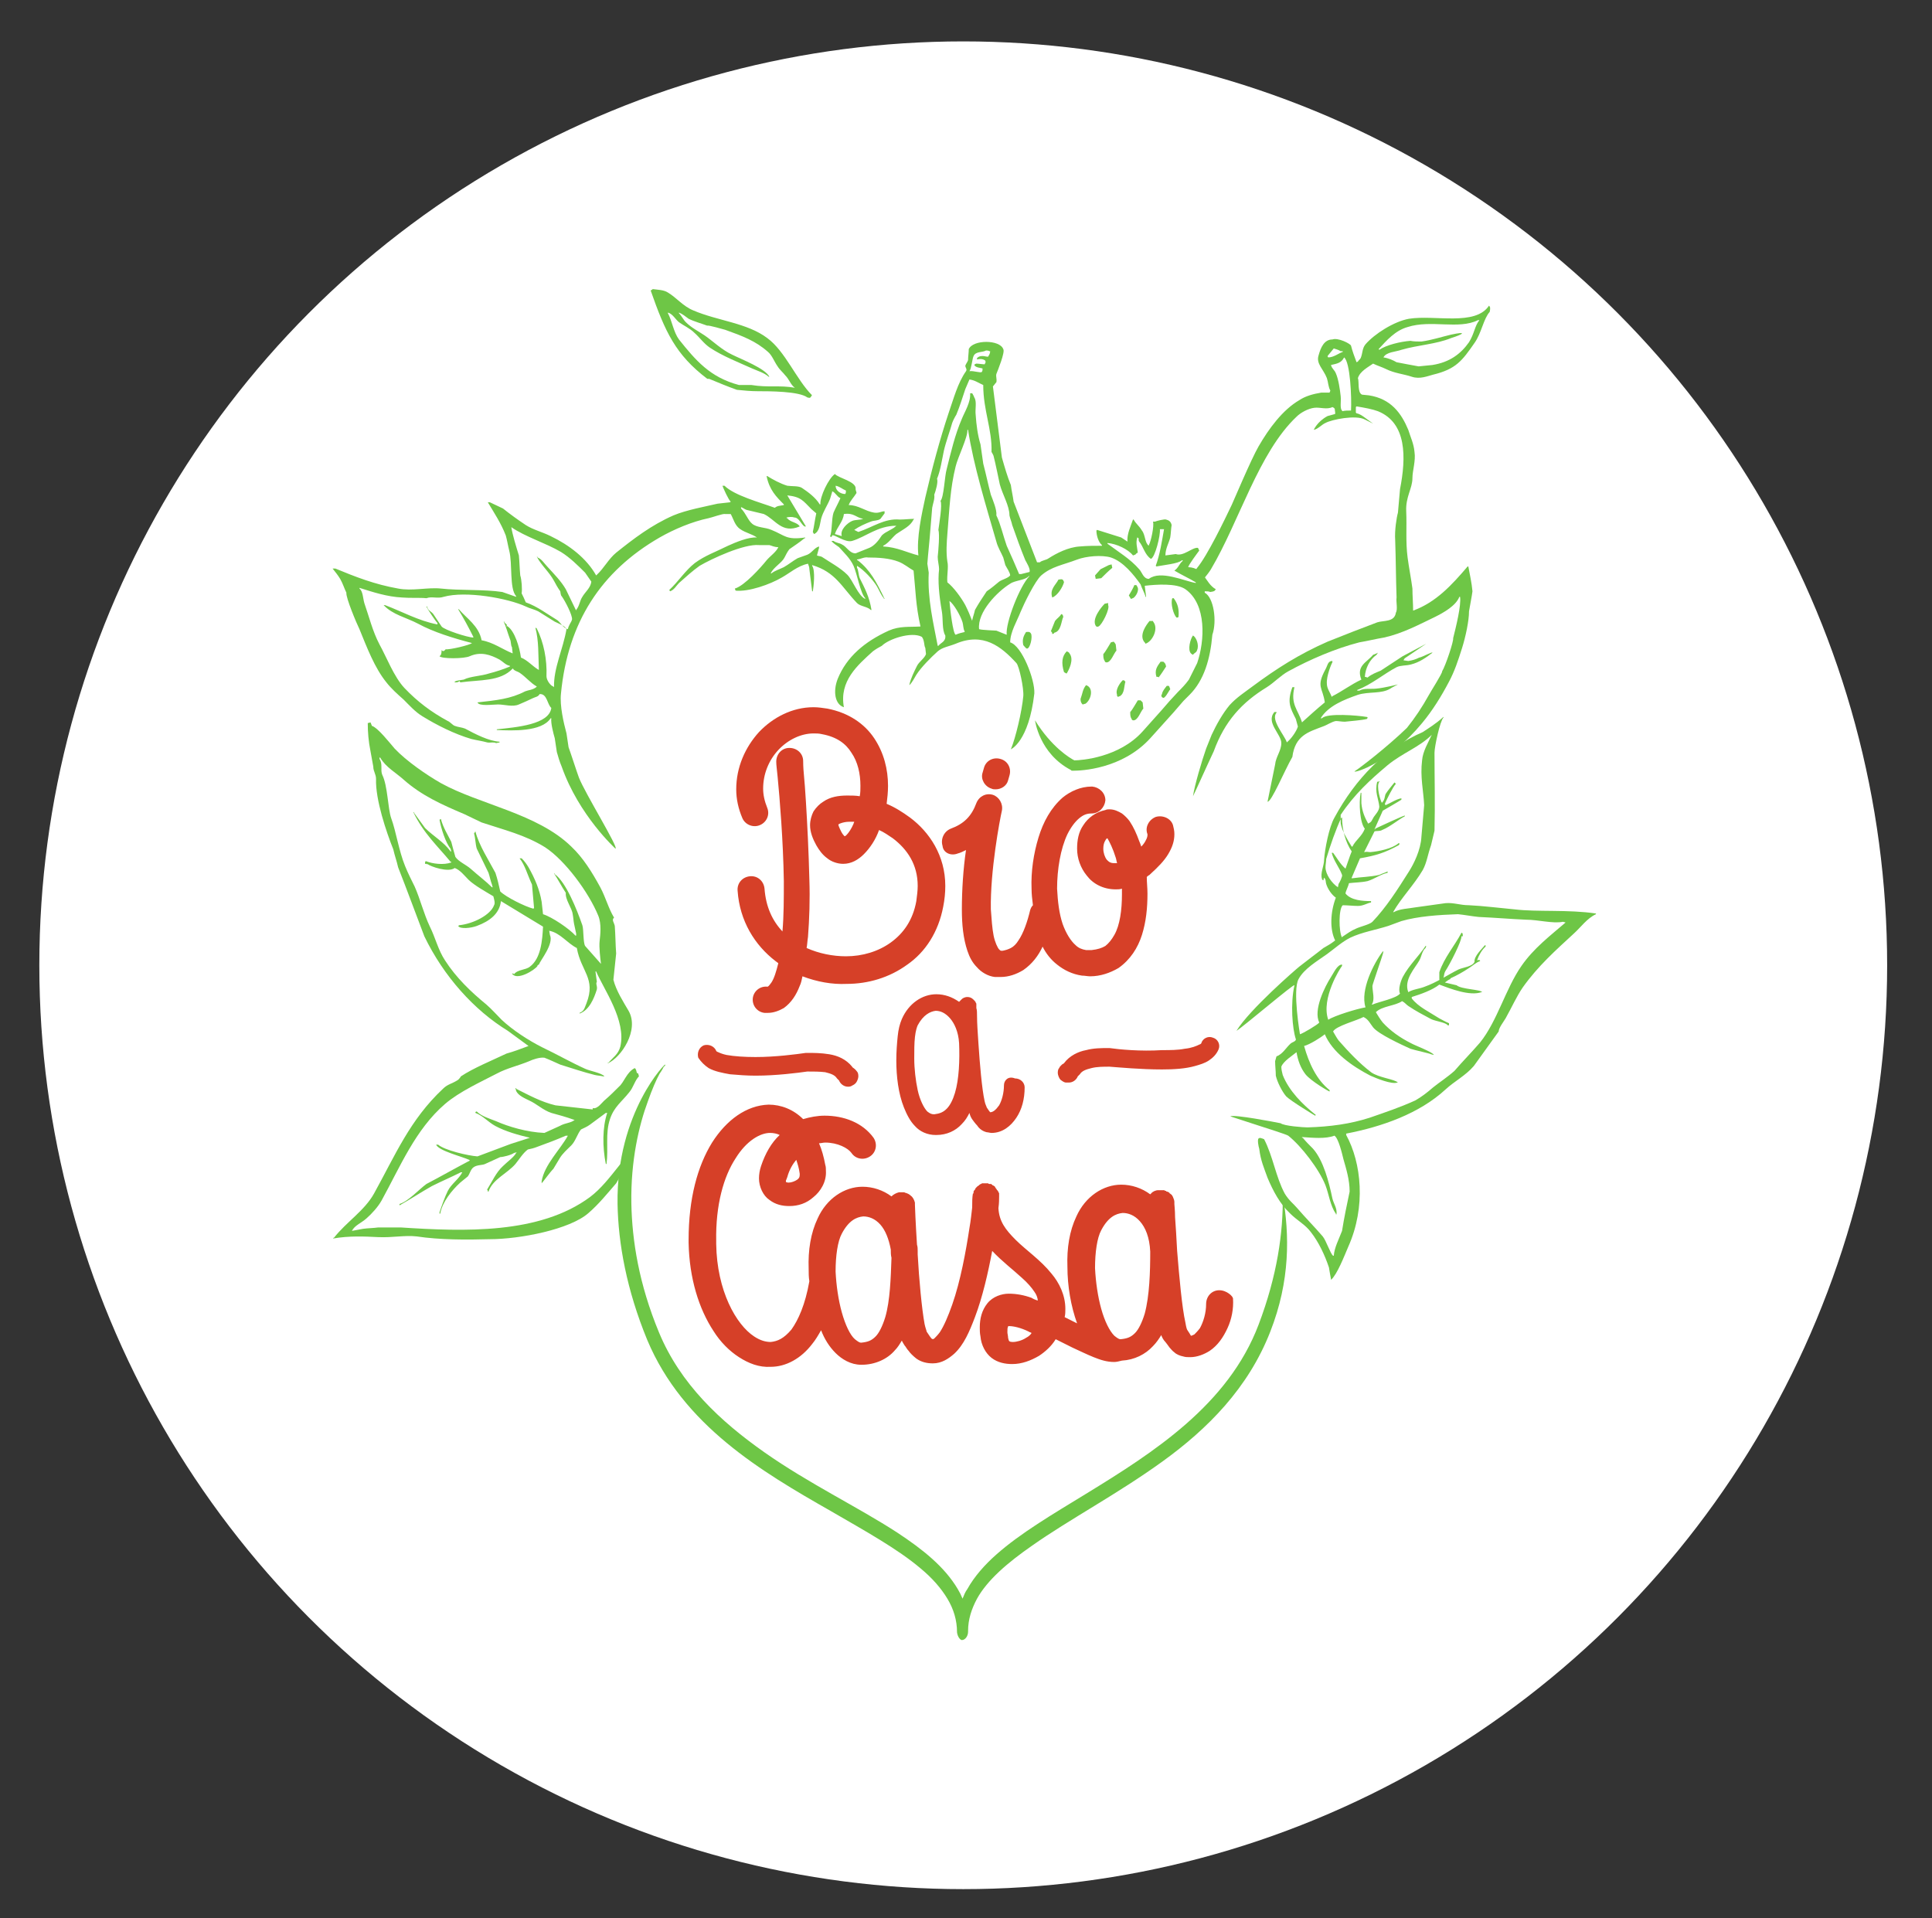
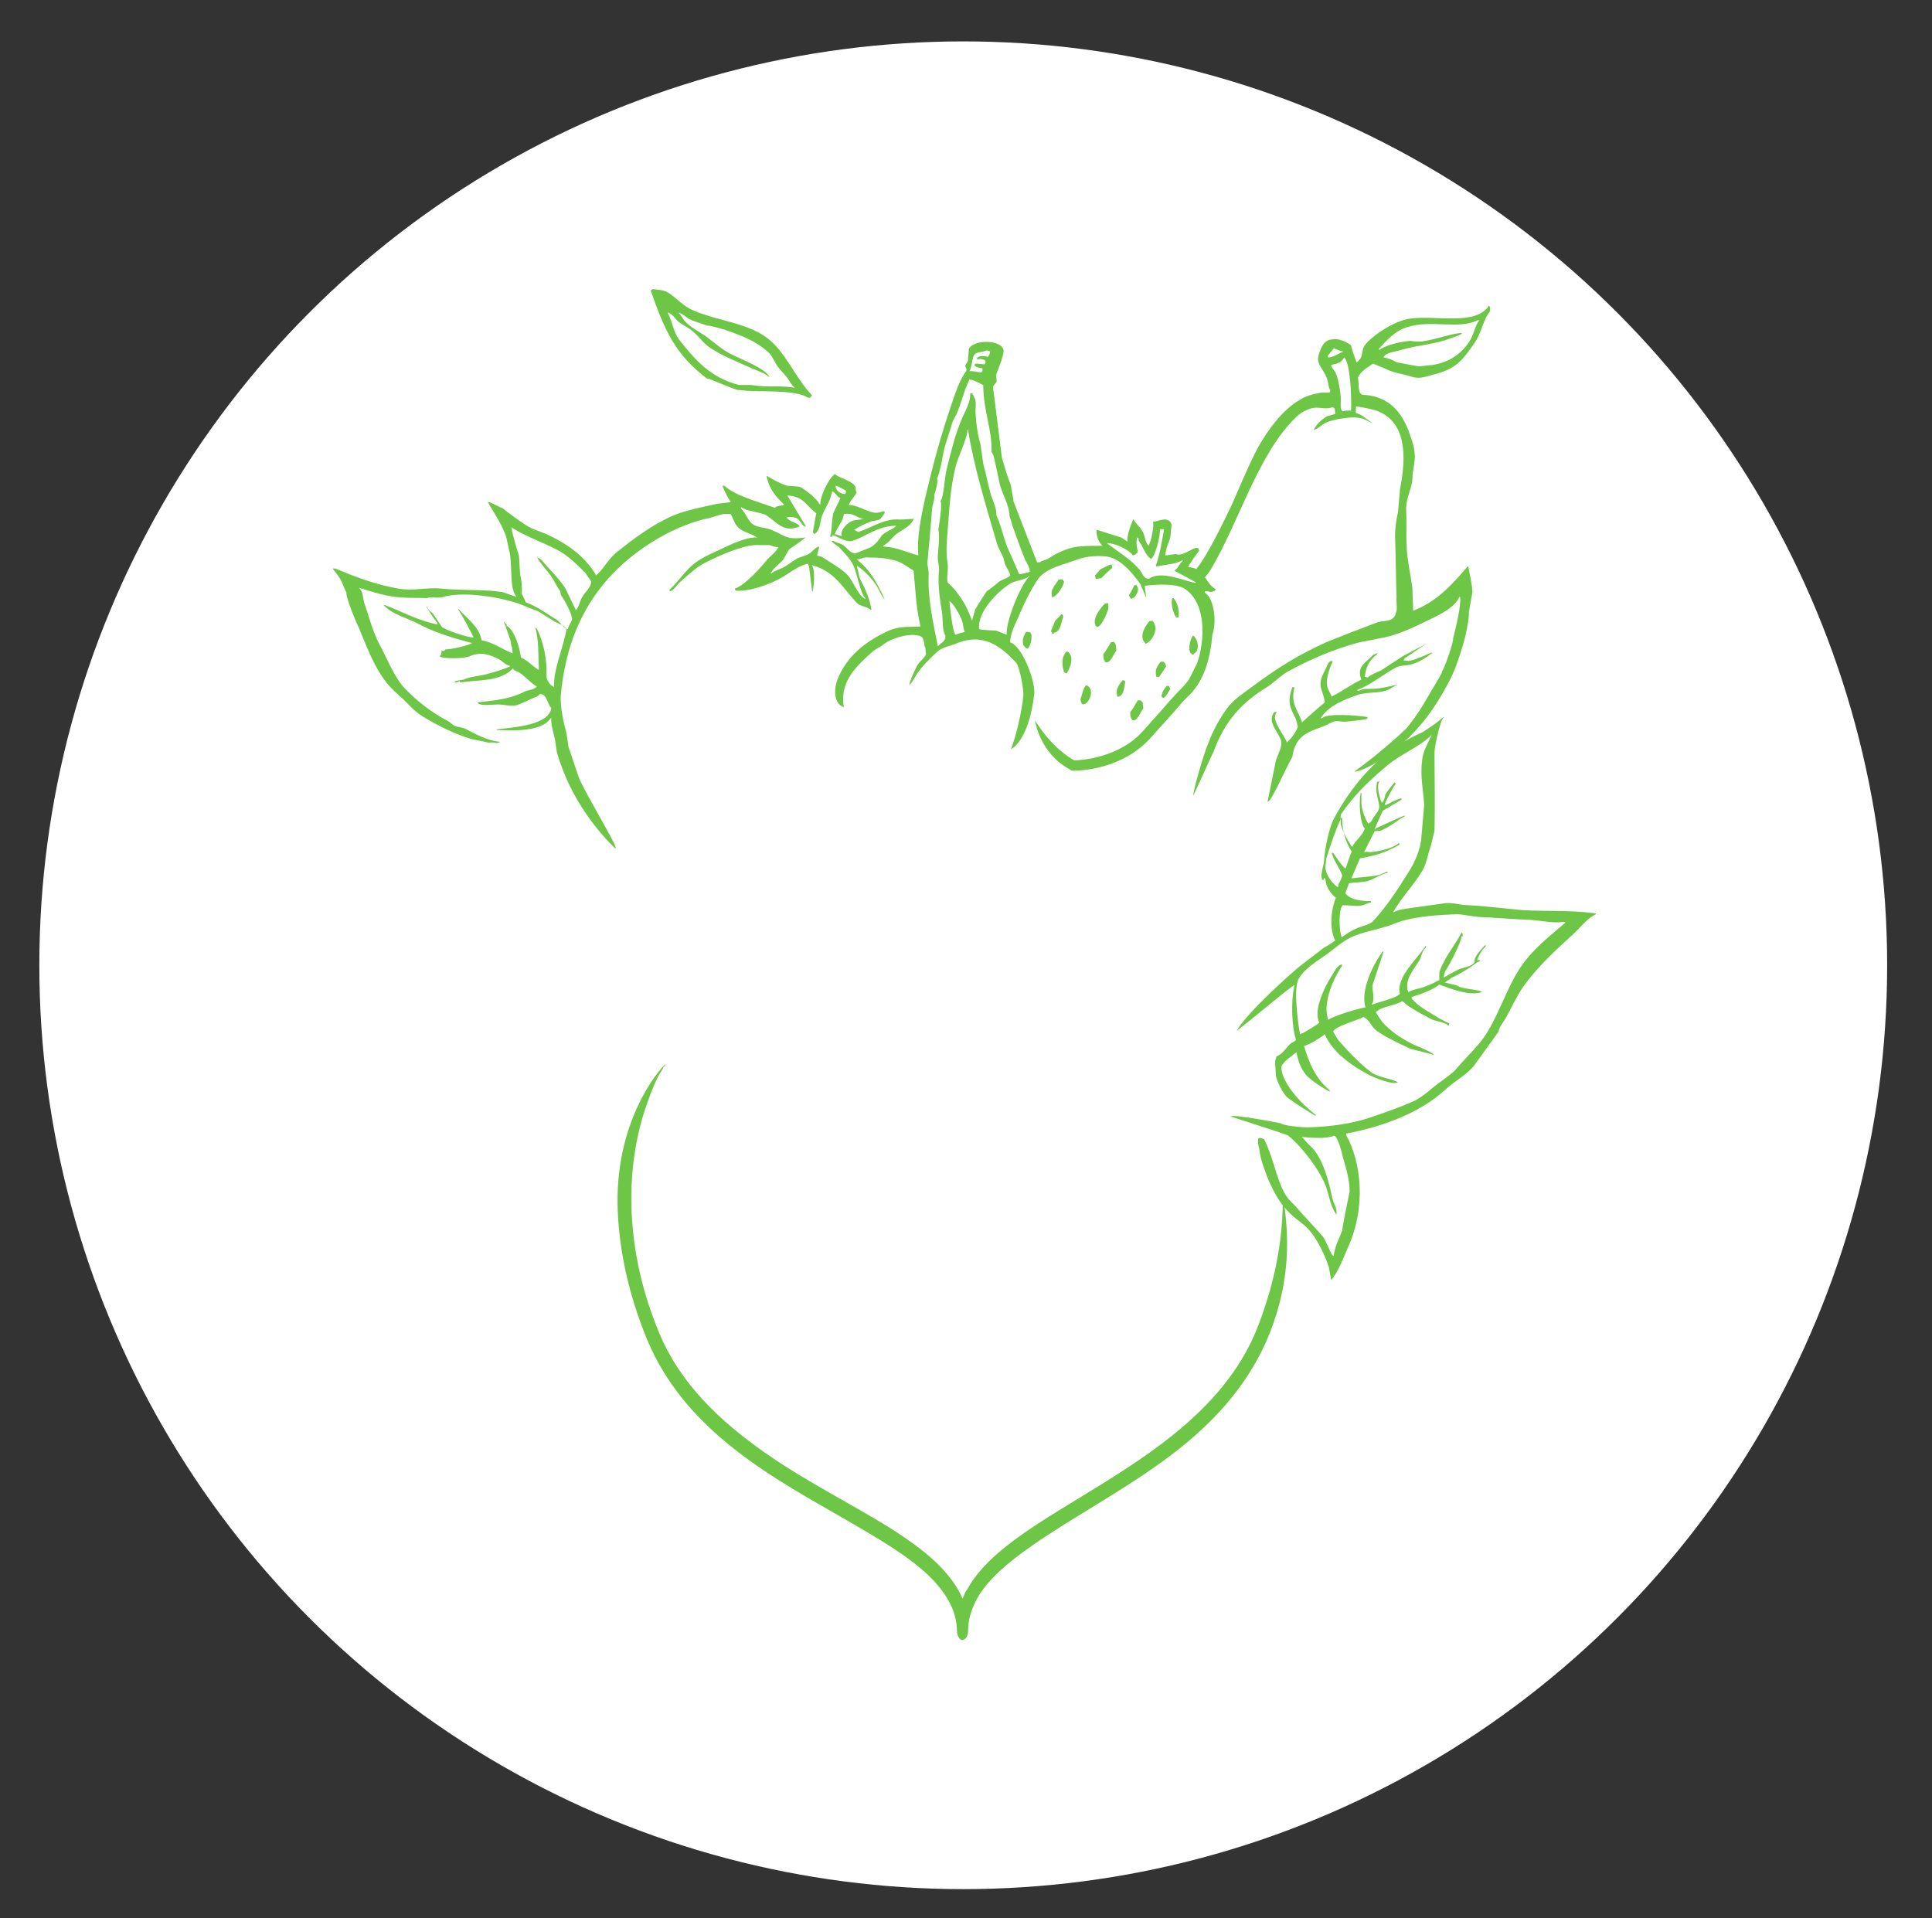
<svg xmlns="http://www.w3.org/2000/svg" version="1.1" id="Layer_1" x="0px" y="0px" viewBox="0 0 280 278" enable-background="new 0 0 280 278" xml:space="preserve">
  <rect x="0" y="0" width="280" height="278" fill="#333333" stroke="none" />
  <g>
    <circle fill="#FFFFFF" cx="139.6" cy="139.9" r="133.9" />
    <g>
-       <path fill="#D64028" d="M132,173.6L132,173.6C132,173.6,132,173.6,132,173.6L132,173.6C132,173.6,132,173.6,132,173.6z     M132.6,174.9C132.6,174.9,132.6,174.8,132.6,174.9C132.6,174.8,132.6,174.8,132.6,174.9C132.6,174.9,132.6,174.9,132.6,174.9z     M168.7,172.6L168.7,172.6c0,0,0.1,0,0.1,0C168.7,172.6,168.7,172.6,168.7,172.6z M168.9,172.7c0,0-0.1,0-0.1,0    C168.8,172.7,168.8,172.7,168.9,172.7C168.8,172.7,168.9,172.7,168.9,172.7z M169,172.7L169,172.7C169,172.7,169,172.7,169,172.7    L169,172.7z M132,173.7C132,173.7,132,173.7,132,173.7C132,173.6,132,173.7,132,173.7C132,173.7,132,173.7,132,173.7z     M132.5,174.6c0,0,0,0.1,0,0.1c0,0,0,0,0,0c0,0,0,0,0,0C132.6,174.6,132.6,174.6,132.5,174.6z M170.2,174.4c0,0,0-0.1,0-0.1    C170.2,174.4,170.2,174.4,170.2,174.4C170.2,174.4,170.2,174.4,170.2,174.4z M132.6,174.8c0,0,0-0.1,0-0.1    C132.6,174.7,132.6,174.7,132.6,174.8C132.6,174.8,132.6,174.8,132.6,174.8z M176.7,187c-1.1,0-1.9,0.9-1.9,2l0,0    c0,1.3-0.4,2.6-0.9,3.5c-0.3,0.4-0.6,0.7-0.8,0.9c-0.2,0.1-0.4,0.2-0.5,0.2c-0.1-0.2-0.3-0.5-0.5-0.8c-0.1-0.1-0.2-0.5-0.3-1.1    c-0.5-2.2-0.9-6.7-1.2-10.4c-0.1-1.9-0.2-3.6-0.3-4.9c0-1-0.1-1.7-0.1-1.9c0,0.1,0,0.2,0,0.2c0-0.1,0-0.2,0-0.3c0,0,0-0.1,0-0.1    c0,0,0-0.1,0-0.1c0-0.2-0.1-0.5-0.2-0.7c0-0.1-0.1-0.1-0.1-0.2c0,0,0,0,0,0c-0.1-0.1-0.1-0.2-0.2-0.2c0,0,0,0.1,0.1,0.1    c0,0-0.1-0.1-0.1-0.1c0,0-0.1-0.1-0.1-0.1c0,0,0,0,0,0c0,0,0,0,0,0c0,0-0.1,0-0.1-0.1c0,0,0,0,0,0c-0.1-0.1-0.3-0.2-0.4-0.2    c0,0,0,0,0,0c0,0-0.1,0-0.1-0.1c0,0,0,0-0.1,0c-0.1,0-0.1-0.1-0.2-0.1c-0.1,0-0.1,0-0.2,0c-0.1,0-0.2,0-0.2,0c-0.1,0-0.3,0-0.4,0    c-0.1,0-0.3,0-0.5,0.1c-0.1,0-0.2,0.1-0.4,0.2c-0.1,0.1-0.2,0.2-0.3,0.3c-1.2-0.9-2.7-1.4-4.2-1.4c-2.6,0-5.2,1.7-6.5,4.6    c-1,2.1-1.4,4.6-1.3,7.3c0,2.8,0.5,5.7,1.4,8.2c-0.6-0.3-1.2-0.6-1.8-0.9c0.1-0.4,0.1-0.8,0.1-1.2c0-2-0.9-3.8-2-5.1    c-1.6-2-3.7-3.4-5.2-4.9c-1.5-1.5-2.4-2.7-2.5-4.6c0.1-0.7,0.1-1.3,0.1-1.7c0,0,0,0,0,0c0-0.1,0-0.1,0-0.2c0-0.1,0-0.1,0-0.2    c0-0.1,0-0.1-0.1-0.2c0-0.1,0-0.1-0.1-0.2c0-0.1-0.1-0.1-0.1-0.1c0-0.1-0.1-0.1-0.1-0.2c0,0-0.1-0.1-0.1-0.1    c0-0.1-0.1-0.1-0.1-0.2c0,0-0.1-0.1-0.1-0.1c-0.1,0-0.1-0.1-0.2-0.1c0,0-0.1,0-0.1-0.1c-0.1,0-0.1-0.1-0.2-0.1c0,0-0.1,0-0.2,0    c-0.1,0-0.1,0-0.2-0.1c0,0,0,0,0,0c-0.1,0-0.1,0-0.2,0c-0.1,0-0.1,0-0.2,0c0,0,0,0,0,0c-0.1,0-0.1,0-0.2,0c-0.1,0-0.1,0-0.2,0    c-0.1,0-0.1,0-0.2,0.1c-0.1,0-0.1,0-0.2,0.1c-0.1,0-0.1,0.1-0.1,0.1c-0.1,0-0.1,0.1-0.2,0.1c0,0-0.1,0.1-0.1,0.1    c0,0-0.1,0.1-0.1,0.1c0,0-0.1,0.1-0.1,0.1c0,0.1-0.1,0.1-0.1,0.2c0,0,0,0.1-0.1,0.1c0,0.1-0.1,0.1-0.1,0.2c0,0,0,0.1,0,0.1    c0,0.1,0,0.2-0.1,0.2c0,0,0,0,0,0l0,0c-0.1,0.6-0.1,1.2-0.1,1.8c0,0.1,0,0.1,0,0.2c-0.1,0.8-0.2,1.9-0.4,3    c-0.5,3.3-1.3,7.7-2.5,11.1c-0.6,1.7-1.2,3.1-1.8,4c-0.3,0.4-0.6,0.7-0.8,0.9c-0.2,0.1-0.2,0.1-0.2,0.1c0,0,0,0-0.2-0.1v0    c-0.1-0.1-0.3-0.4-0.7-1c0-0.1-0.2-0.6-0.3-1.1c-0.4-2.2-0.8-6.4-1-10.1c0-0.1,0-0.3,0-0.4c0,0,0-0.1,0-0.1c0-0.3,0-0.6-0.1-0.9    c-0.2-3.1-0.3-5.6-0.3-5.8c0,0,0-0.1,0-0.2c0,0,0,0,0,0c0,0,0,0,0,0c0,0,0-0.1,0-0.1c-0.1-0.4-0.3-0.8-0.6-1c0,0,0,0,0,0    c-0.2-0.2-0.4-0.3-0.7-0.4c-0.1,0-0.2-0.1-0.3-0.1c-0.1,0-0.3,0-0.4,0v0c-0.1,0-0.2,0-0.3,0c-0.4,0.1-0.8,0.3-1.1,0.6    c-1.2-0.9-2.7-1.4-4.2-1.4c-2.6,0-5.2,1.7-6.5,4.6c-1,2.1-1.4,4.6-1.3,7.3c0,0.6,0,1.2,0.1,1.8c-0.6,3.4-1.6,5.6-2.6,7    c-1.1,1.3-2,1.7-3,1.8c-0.7,0-1.5-0.2-2.4-0.8c-2.6-1.7-5.4-6.6-5.5-13.4c0-0.1,0-0.2,0-0.4c-0.1-5.3,1.1-9.4,2.8-12    c1.6-2.6,3.6-3.7,5-3.7c0.5,0,1,0.1,1.4,0.3c-1.2,1.1-2.1,2.7-2.7,4.5c-0.2,0.6-0.3,1.2-0.3,1.8c0,1.2,0.6,2.5,1.5,3.1    c0.9,0.7,1.9,0.9,2.9,0.9c1.3,0,2.5-0.4,3.5-1.3c1-0.8,1.9-2.2,1.8-3.8c0-0.3,0-0.6-0.1-0.9c-0.2-1.1-0.5-2.2-0.9-3.1    c0.3,0,0.6-0.1,0.9-0.1c1.8,0,3.3,0.8,3.8,1.5c0.6,0.9,1.8,1.1,2.7,0.5c0.9-0.6,1.1-1.8,0.5-2.7c-1.6-2.2-4.3-3.2-7.1-3.2    c-1,0-2.1,0.2-3.1,0.5c-1.4-1.4-3.2-2.1-5-2.1c-3.2,0.1-6.1,2.2-8.2,5.5c-2.1,3.4-3.4,8.1-3.4,14.1c0,0.1,0,0.3,0,0.4    c0.1,5.2,1.5,9.6,3.6,12.8c1,1.6,2.3,2.9,3.7,3.8c1.4,0.9,2.9,1.5,4.6,1.4l0,0c2.2,0,4.4-1.2,6-3.3c0.5-0.6,0.9-1.3,1.3-2    c0.5,1.3,1.2,2.4,2.1,3.3c0.9,0.9,2.2,1.7,3.7,1.7c0,0,0.1,0,0.1,0c1.9,0,3.7-0.8,4.8-2.1c0.4-0.4,0.7-0.9,1-1.4    c0.1,0.2,0.2,0.4,0.4,0.7c0.2,0.2,0.3,0.5,0.6,0.8c0.2,0.3,0.6,0.7,1.1,1.1l0,0c0.7,0.5,1.5,0.7,2.4,0.7h0c1.3,0,2.3-0.7,3.1-1.4    c1.4-1.3,2.2-3.2,3-5.3c1.1-2.9,1.9-6.4,2.5-9.6c1.4,1.5,3,2.7,4.3,3.9c0.8,0.7,1.4,1.4,1.8,2c0.3,0.4,0.5,0.9,0.5,1.3    c-0.3-0.1-0.6-0.2-0.9-0.4c-1.1-0.4-2.2-0.6-3.3-0.6c-1,0-2.3,0.4-3.1,1.4c-0.8,1-1.1,2.2-1.1,3.5c0,0.4,0,0.8,0.1,1.3    c0.1,1.2,0.7,2.4,1.6,3.1c0.9,0.7,2,0.9,3,0.9c1.4,0,2.7-0.5,3.9-1.2c0.9-0.6,1.8-1.4,2.4-2.4c0.8,0.4,1.6,0.8,2.4,1.2    c1.1,0.5,2.1,1,3.1,1.4c1,0.4,1.9,0.7,3,0.7c0.3,0,0.7-0.1,1.1-0.2c1.8-0.1,3.4-0.9,4.5-2.1c0.5-0.5,0.9-1.1,1.2-1.6    c0.1,0.3,0.3,0.7,0.6,1c0.1,0.1,0.3,0.4,0.6,0.8c0.2,0.2,0.4,0.5,0.7,0.7c0.3,0.3,0.8,0.5,1.3,0.6c0.3,0.1,0.6,0.1,1,0.1h0    c1,0,2-0.4,2.8-0.9c1.2-0.8,2-2,2.6-3.3c0.6-1.3,0.9-2.8,0.8-4.3C178.7,187.9,177.8,187,176.7,187z M114.1,170.6    c0.3-1.1,0.8-1.9,1.3-2.5c0.2,0.6,0.4,1.2,0.5,2c0,0.1,0,0.2,0,0.2c0,0.3-0.1,0.5-0.4,0.7c-0.3,0.2-0.8,0.4-1.2,0.4    c-0.3,0-0.4-0.1-0.4-0.1c0,0,0-0.1,0-0.2C113.9,171.1,114,170.9,114.1,170.6z M128.3,190.9c-0.4,1.3-0.9,2.3-1.4,2.8    c-0.6,0.6-1.1,0.8-2.1,0.9c-0.2,0-0.4-0.1-0.9-0.5c-0.7-0.6-1.4-2.1-1.9-3.9c-0.5-1.8-0.8-3.9-0.9-5.9c0-2.3,0.3-4.4,0.9-5.5    c1-1.9,2.1-2.4,3.1-2.5c0.8,0,1.7,0.3,2.5,1.2c0.7,0.8,1.2,2,1.5,3.6c0,0.4,0,0.8,0.1,1.2C129.1,185.2,129,188.5,128.3,190.9z     M132.2,176.3c0.1-0.1,0.2-0.2,0.2-0.4C132.4,176,132.3,176.2,132.2,176.3z M148.7,193.9c-0.6,0.4-1.4,0.6-1.9,0.6    c-0.4,0-0.5-0.1-0.5-0.1c0,0-0.1,0-0.2-0.5c0-0.3-0.1-0.6-0.1-0.8c0-0.4,0-0.7,0.1-0.8c0-0.1,0-0.1,0-0.1c0,0,0.1,0,0.2,0    c0.5,0,1.6,0.2,2.8,0.8c0.1,0.1,0.3,0.1,0.4,0.2C149.4,193.4,149.1,193.7,148.7,193.9z M165.9,190.4c-0.4,1.3-0.9,2.3-1.4,2.8    c-0.6,0.6-1.1,0.8-2.1,0.9c-0.2,0-0.4-0.1-0.9-0.5c-0.7-0.7-1.4-2.1-1.9-3.9c-0.5-1.8-0.8-3.9-0.9-5.9c0-2.3,0.3-4.4,0.9-5.5    c1-1.9,2.1-2.4,3.1-2.5c0.8,0,1.7,0.3,2.5,1.2c0.8,0.9,1.4,2.3,1.5,4.4C166.7,184.3,166.6,187.8,165.9,190.4z M132.6,174.8    C132.6,174.8,132.6,174.8,132.6,174.8C132.6,174.8,132.6,174.8,132.6,174.8C132.6,174.8,132.6,174.8,132.6,174.8z M169.1,172.8    L169.1,172.8C169.1,172.8,169.1,172.8,169.1,172.8C169.1,172.8,169.1,172.8,169.1,172.8z M170.2,174.6    C170.2,174.5,170.2,174.5,170.2,174.6L170.2,174.6C170.2,174.5,170.2,174.5,170.2,174.6z M170.2,174.5    C170.2,174.5,170.2,174.4,170.2,174.5C170.2,174.5,170.2,174.5,170.2,174.5C170.2,174.5,170.2,174.5,170.2,174.5z M169.7,173.2    C169.7,173.2,169.7,173.2,169.7,173.2C169.7,173.2,169.7,173.2,169.7,173.2C169.7,173.2,169.7,173.2,169.7,173.2    C169.7,173.2,169.7,173.2,169.7,173.2z M170,173.6C170,173.6,170,173.6,170,173.6C170,173.6,170,173.6,170,173.6    C170,173.6,170,173.6,170,173.6z M170,173.6C169.9,173.5,169.9,173.5,170,173.6C169.9,173.5,170,173.6,170,173.6    C170,173.6,170,173.6,170,173.6z M170.2,174.3C170.2,174.3,170.2,174.3,170.2,174.3C170.2,174.3,170.2,174.3,170.2,174.3    C170.2,174.3,170.2,174.3,170.2,174.3z M110.1,119.6c1-0.4,1.5-1.5,1.1-2.5c-0.4-1-0.6-1.9-0.6-2.8c0-2.1,0.8-4.1,2.2-5.6    c1.4-1.5,3.3-2.4,5.1-2.4c0.4,0,0.8,0,1.2,0.1c2.2,0.4,3.5,1.4,4.3,2.7c0.9,1.3,1.3,3,1.3,4.8c0,0.5,0,1-0.1,1.5    c-0.6-0.1-1.2-0.1-1.8-0.1c-1.3,0-2.5,0.2-3.5,0.9c-0.5,0.3-1,0.8-1.4,1.4c-0.3,0.6-0.5,1.3-0.5,2c0,1,0.4,2,0.9,2.9    c0.4,0.7,0.9,1.4,1.6,1.9c0.6,0.5,1.5,0.8,2.3,0.8c1.2,0,2.2-0.6,3-1.4c0.9-0.9,1.7-2.1,2.2-3.5c0.7,0.3,1.4,0.8,2,1.2    c2.1,1.6,3.6,3.8,3.6,6.9c0,0.7-0.1,1.4-0.2,2.2c-0.5,2.8-1.9,4.7-3.7,6c-1.8,1.3-4.1,2-6.5,2c-1.9,0-3.9-0.4-5.7-1.2    c0.1-0.5,0.1-1,0.2-1.6c0.2-2.6,0.3-5.5,0.2-8.3c-0.1-4.1-0.3-8.1-0.5-11.3c-0.1-1.6-0.2-3-0.3-4c-0.1-1-0.1-1.8-0.1-1.9    c0-1.1-0.9-1.9-2-1.9c-1.1,0-1.9,0.9-1.9,2c0,0.5,0.1,1.1,0.2,2.2c0.3,3.1,0.8,9.1,0.9,15.1c0,2.5,0,5-0.2,7.3    c-1.5-1.6-2.4-3.6-2.6-6.2c-0.1-1.1-1-1.9-2.1-1.8c-1.1,0.1-1.9,1-1.8,2.1c0.3,4.4,2.5,7.9,5.5,10.2c0.1,0.1,0.3,0.2,0.4,0.3    c-0.3,1.2-0.6,2.2-1,2.8c-0.2,0.3-0.4,0.5-0.4,0.5c-0.1,0.1-0.1,0-0.1,0.1c0,0,0,0-0.1,0c-1.1-0.1-2,0.7-2.1,1.7    c-0.1,1.1,0.7,2,1.7,2.1c0.2,0,0.3,0,0.5,0c0,0,0,0,0,0c0.8,0,1.6-0.3,2.3-0.7c1.1-0.8,1.8-1.9,2.3-3.2c0.2-0.4,0.3-0.9,0.4-1.4    c2.1,0.8,4.3,1.2,6.4,1.1c3.1,0,6.2-0.9,8.8-2.8c2.6-1.8,4.5-4.7,5.2-8.4c0.2-1,0.3-2,0.3-3c0-4.4-2.3-7.8-5.1-9.9    c-1.1-0.8-2.2-1.5-3.4-2c0.1-0.8,0.2-1.7,0.2-2.6c0-2.4-0.6-4.8-2-6.9c-1.4-2.1-3.7-3.7-6.8-4.3c-0.7-0.1-1.3-0.2-2-0.2    c-3.1,0-5.9,1.5-7.9,3.6c-2,2.2-3.3,5.1-3.3,8.3c0,1.4,0.3,2.8,0.9,4.2C108,119.5,109.1,120,110.1,119.6z M123.7,119.4    c-0.3,0.7-0.7,1.3-1,1.6c-0.1,0.1-0.2,0.2-0.3,0.2c-0.1-0.1-0.3-0.3-0.5-0.7c-0.3-0.6-0.4-0.9-0.4-1c0,0,0,0,0,0    c0,0,0.1-0.1,0.4-0.2c0.3-0.1,0.7-0.2,1.2-0.2c0.2,0,0.5,0,0.7,0C123.8,119.2,123.7,119.3,123.7,119.4z M138.8,123.7L138.8,123.7    c0.4-0.1,0.8-0.3,1.2-0.5c-0.4,2.7-0.6,5.8-0.6,8.6c0,2.2,0.2,4.2,0.8,6c0.3,0.9,0.7,1.7,1.4,2.4c0.6,0.7,1.6,1.3,2.6,1.4l0.1,0    c0.2,0,0.5,0,0.7,0l0,0c1.2,0,2.3-0.4,3.3-1c1.3-0.9,2.2-2.1,2.8-3.4c0.5,1,1.2,1.9,2.1,2.6c1,0.8,2.2,1.4,3.6,1.6    c0.4,0,0.8,0.1,1.2,0.1h0c1.5,0,2.9-0.5,4.1-1.2c1.7-1.2,2.8-2.9,3.4-4.8c0.6-1.9,0.8-3.9,0.8-6c0-0.8-0.1-1.6-0.1-2.4    c0.1-0.1,0.2-0.2,0.4-0.3l0.1-0.1c1.1-1,2-1.9,2.6-2.9c0.6-1,0.9-1.9,0.9-2.9c0-0.5-0.1-0.9-0.2-1.3c-0.3-1-1.5-1.5-2.5-1.2    c-1,0.4-1.6,1.5-1.2,2.5c0,0,0,0.1,0,0.1c0,0.1,0,0.4-0.3,0.9c-0.1,0.2-0.3,0.5-0.6,0.8c-0.1-0.3-0.2-0.6-0.3-0.8    c-0.4-1.1-0.8-2-1.4-2.9c-0.3-0.4-0.7-0.8-1.1-1.1c-0.5-0.3-1.1-0.6-1.8-0.6c-0.2,0-0.4,0-0.6,0.1c-1.4,0.3-2.5,1.1-3.2,2.2    c-0.7,1-0.9,2.2-0.9,3.4c0,1.4,0.5,2.8,1.4,3.9c0.9,1.2,2.4,2,4.2,2c0.3,0,0.6,0,0.9-0.1c0,0.3,0,0.5,0,0.8c0,2.3-0.3,4.5-1.1,5.9    c-0.4,0.7-0.8,1.2-1.3,1.6c-0.5,0.3-1.1,0.5-2,0.6c-0.2,0-0.5,0-0.8,0c-0.6-0.1-1.1-0.3-1.5-0.7c-0.7-0.6-1.4-1.7-1.9-3.1    c-0.5-1.5-0.7-3.2-0.8-5.1c0-2.8,0.5-5.8,1.5-7.9c0.5-1,1.1-1.8,1.7-2.3c0.6-0.5,1.1-0.7,1.8-0.7c0,0,0,0,0,0c1.1,0,1.9-0.9,2-1.9    c0-1.1-0.9-1.9-1.9-2l0,0c0,0-0.1,0-0.1,0c-1.6,0-3.1,0.7-4.2,1.6c-1.7,1.5-2.8,3.5-3.5,5.8c-0.7,2.3-1.1,4.9-1,7.4    c0,0.8,0.1,1.6,0.2,2.4c-0.2,0.2-0.3,0.4-0.4,0.7c-0.4,1.7-1,3.4-1.7,4.4c-0.3,0.5-0.7,0.9-1.1,1.1c-0.4,0.2-0.7,0.3-1.2,0.4    c-0.1,0-0.1,0-0.2,0c-0.1,0-0.2-0.1-0.3-0.2c-0.2-0.2-0.6-1-0.8-2c-0.2-1-0.3-2.4-0.4-3.8c-0.1-5.6,1.3-13,1.6-14.3    c0.2-1-0.4-2-1.3-2.3c-1-0.3-2,0.2-2.4,1.2c-0.7,1.9-1.8,3-3.7,3.7c-1,0.4-1.5,1.5-1.2,2.5C136.7,123.6,137.8,124.1,138.8,123.7z     M161.5,125.1c-0.6,0-0.8-0.2-1.1-0.5c-0.3-0.4-0.5-1-0.5-1.6c0-0.5,0.1-0.9,0.3-1.2c0.1-0.2,0.2-0.3,0.3-0.3    c0.3,0.5,0.8,1.5,1.2,2.8c0.1,0.3,0.1,0.5,0.2,0.8C161.7,125.1,161.6,125.1,161.5,125.1z M143.7,114.3c0.2,0.1,0.4,0.1,0.6,0.1    c0.8,0,1.6-0.5,1.8-1.3l0.2-0.7c0.3-1-0.2-2.1-1.3-2.4c-1-0.3-2.1,0.2-2.4,1.3l-0.2,0.7C142.1,112.9,142.7,114,143.7,114.3z     M160.8,151.9L160.8,151.9l-0.2,0c-0.9,0-2.1,0-3.2,0.3c-1.1,0.2-2.4,0.8-3.2,1.9c-0.1,0.1-0.2,0.1-0.3,0.2    c-0.1,0.1-0.1,0.1-0.2,0.2c-0.1,0.1-0.1,0.1-0.2,0.3c-0.1,0.1-0.2,0.3-0.2,0.7c0,0.3,0.2,0.8,0.4,1c0.4,0.3,0.6,0.4,0.8,0.4    c0.2,0,0.3,0,0.4,0c0.6,0,1.1-0.4,1.3-0.9c0,0,0,0,0.1-0.1l0.1-0.1l0.1-0.1c0.3-0.5,0.9-0.7,1.7-0.9c0.8-0.2,1.7-0.2,2.6-0.2    c1.4,0.1,4.5,0.4,7.6,0.4c1.7,0,3.4-0.1,4.8-0.5c0.7-0.2,1.4-0.4,2-0.8c0.6-0.4,1.1-0.9,1.4-1.6c0.3-0.7-0.1-1.5-0.8-1.7    c-0.7-0.3-1.5,0.1-1.7,0.8c0,0,0,0.1-0.3,0.2c-0.4,0.2-1.1,0.5-2.1,0.6c-1,0.2-2.1,0.2-3.3,0.2    C165.3,152.4,162.2,152.1,160.8,151.9z M102.7,154.8c0.9,0.5,2,0.7,3.1,0.9c1.2,0.1,2.4,0.2,3.7,0.2c3,0,6.1-0.4,7.5-0.6    c0.9,0,1.8,0,2.6,0.1c0.8,0.2,1.4,0.4,1.7,0.9l0.1,0.1l0.1,0.1c0,0,0.1,0.1,0.1,0.1c0.2,0.5,0.7,0.9,1.3,0.9v0    c0.1,0,0.3,0,0.5-0.1c0.1-0.1,0.3-0.1,0.6-0.4c0.2-0.2,0.4-0.7,0.4-1c0-0.4-0.1-0.6-0.2-0.7c-0.3-0.4-0.4-0.4-0.5-0.5    c-0.1-0.1-0.2-0.1-0.2-0.2c-0.9-1.1-2.1-1.6-3.3-1.8c-1.2-0.2-2.3-0.2-3.2-0.2l-0.1,0l-0.1,0c-1.4,0.2-4.4,0.6-7.3,0.6    c-1.6,0-3.1-0.1-4.2-0.3c-0.5-0.1-1-0.3-1.2-0.4c-0.3-0.1-0.3-0.2-0.3-0.2c-0.3-0.7-1.1-1-1.8-0.8c-0.7,0.3-1,1.1-0.8,1.8    C101.6,153.9,102.1,154.4,102.7,154.8z M145.5,157.3c0,1.1-0.3,2.2-0.7,2.9c-0.5,0.7-0.9,1-1.3,1c-0.1-0.1-0.3-0.4-0.5-0.7    c0-0.1-0.2-0.4-0.3-0.9c-0.4-1.8-0.7-5.4-0.9-8.4c-0.1-1.5-0.2-2.9-0.2-3.9c0-0.5,0-0.9-0.1-1.2c0-0.1,0-0.3,0-0.3    c0,0,0-0.1,0-0.1c0,0,0,0,0-0.1c0,0,0-0.1,0-0.1c0,0,0-0.1-0.1-0.2c0-0.1-0.1-0.2-0.2-0.3c-0.1-0.1-0.4-0.5-1-0.5    c-0.4,0-0.7,0.2-0.8,0.3c-0.2,0.2-0.3,0.3-0.4,0.4c-1-0.7-2.1-1.1-3.3-1.1c-2,0-4,1.3-5,3.6c-0.3,0.7-0.5,1.5-0.6,2.5    c-0.1,1-0.2,2.2-0.2,3.5c0,2.3,0.3,4.8,1.1,6.8c0.4,1,0.9,2,1.6,2.7c0.7,0.8,1.8,1.3,3,1.3l0.1,0c1.5,0,2.8-0.6,3.7-1.6    c0.5-0.5,0.8-1,1.1-1.6c0.1,0.4,0.2,0.7,0.6,1.2c0.1,0.1,0.2,0.3,0.5,0.6c0.2,0.3,0.6,0.8,1.4,1c0.2,0,0.5,0.1,0.7,0.1h0    c1.6,0,2.8-1,3.6-2.2c0.8-1.2,1.2-2.7,1.2-4.4c0-0.7-0.6-1.3-1.4-1.3C146.1,155.9,145.5,156.6,145.5,157.3z M138.4,158.4    c-0.3,1-0.7,1.8-1.2,2.3c-0.5,0.5-1,0.7-1.8,0.8c-0.4,0-0.6-0.1-1-0.4c-0.5-0.5-1.1-1.7-1.4-3.1c-0.3-1.4-0.5-3.1-0.5-4.6    c0-1.1,0-2.2,0.1-3.1c0.1-0.9,0.3-1.5,0.4-1.7c0.8-1.5,1.8-2,2.6-2.1c0.7,0,1.4,0.3,2.1,1.1c0.6,0.7,1.2,1.9,1.3,3.6    C139.1,153.6,139,156.4,138.4,158.4z" />
      <g>
-         <path display="none" fill="#6EC646" d="M190,63l0,0.1l0.1,0c0.1-0.2,0.2-0.4,0.4-0.6c-0.1-0.2,0-0.1-0.1-0.2     C190.3,62.6,190.2,62.8,190,63z M190.5,62.1l0,0.2c0.1,0,0.2,0,0.2,0C190.6,62,190.8,62.2,190.5,62.1z M212.8,47.9     c-0.1-0.2,0,0-0.1-0.2c0,0.1-0.1,0.1-0.1,0.2C212.6,47.9,212.7,47.9,212.8,47.9L212.8,47.9z M188,98.9c-0.1-0.3,0.1-0.1-0.2-0.3     l-0.3,0.4l0,0.1l0.2,0C187.9,99,187.9,99,188,98.9z M210.4,48.5c0,0-0.1,0-0.2,0.1l0,0.1l0.2,0C210.5,48.6,210.5,48.6,210.4,48.5     z M211.3,48.5c0-0.1,0-0.2,0-0.2c-0.1,0-0.3,0.1-0.4,0.1l0,0.1c0.1,0,0.2,0,0.3,0L211.3,48.5z M213.4,85.7     c-0.1-1.2-0.4-2.5-0.6-3.6l-0.1,0c-2.3,2.7-4.6,5.2-7.9,6.4c0-1.1-0.1-2.1-0.1-3.2c-0.2-1.5-0.5-3-0.7-4.5     c-0.3-2.3-0.1-4.4-0.2-6.7c-0.1-2.1,0.9-3.3,0.9-4.8c0-1.1,0.5-2.5,0.3-3.8c-0.1-1.2-0.6-2.2-0.9-3.2c-1-2.4-2.5-4.5-5.7-5     l-1-0.1c-0.7-0.3-0.4-1.9-0.6-2.4c0.3-1,1.5-1.6,2.2-2.1c0.6,0.3,1.3,0.5,1.9,0.8c1.2,0.6,2.5,0.7,3.7,1.1     c1.2,0.4,2.3-0.1,3.1-0.3c3.3-0.8,4.2-2,6-4.6c1-1.4,1.3-3.5,2.2-4.5c0.1-0.5,0.1-0.7-0.1-0.9c-2,3-7.8,1.3-11.6,1.9     c-2.2,0.4-5,2.2-6.3,3.7c-0.5,0.6-0.4,1.3-0.7,2c-0.1,0.2-0.3,0.3-0.4,0.5l-0.2,0.1c-0.3-0.8-0.6-1.6-0.8-2.4     c-0.1-0.3-1.9-1.2-2.7-0.9c-1.2,0-1.7,1.2-2,2.3c-0.4,1.2,0.7,2,1.2,3.3c0.2,0.6,0.2,1.3,0.5,1.8c0,0.1-0.1,0.2-0.1,0.3     c-0.4,0-0.8,0-1.2,0c-1.2,0.2-2.3,0.5-3.2,1.1c-2.4,1.4-4.4,4.1-5.9,6.7c-1.1,1.9-1.6,4-2.9,5.9c0.1,0.1-0.7,2.2-0.9,2.6     c-1,2.1-2.2,5.8-3.6,7.2l0,0.1c-0.8-0.6-1.4-1.6-2.1-2.2c-1.2-1-2.8-1.8-4.3-2.5c-2.1-1-5-1.4-6.7-2.1c-0.6-0.2-1-0.1-1.4-0.3     c-0.6-0.4-0.5-1.2-1-1.7c-0.3-0.3-2.8-2.7-2.9-2.7l-0.6-0.1c-1.4,0.3-2.5,1.5-3.6,2.3c-0.5,0.4-1.4,0.4-1.9,0.7     c-1.3,0.7-2,1.8-2.3,2.9c-0.4,1,1.6,3.5,1,5.3c-0.3,0.8-0.7,1.8-1.1,2.8c0.7,0.1,1.3,0.6,1.7,0.5c0.3-0.7,0.3-2.2,0.6-2.7     c0.1-0.3,0.5-0.3,0.7-0.6c-0.1-0.7,0.3-1.4,0.1-2.1c-0.2-0.7-1.1-3.3-1-3.7c0.3-0.7,1.2-1.6,1.8-2c0.4-0.2,0.7,0.1,0.9-0.3     c0.2,0.5-0.3,1.2-0.3,1.5l0,0.3l0.1,0c0.3-0.3,0.6-0.7,0.9-1c0.1-0.3,0.1-0.7,0.2-1c0.4-0.7,1.3-0.9,1.9-1.3     c0.4,0,0.3,0.1,0.4-0.1c0,0,0,0.1,0.1,0.1c1.3,0.7,1.7,2.6,2.3,3.9c2.8,0.4,6.3,1.5,9.2,2.9c0.2-1.6,2-1.4,1.6,0.9     c0.8,0.5,1.5,1,2.1,1.4c0.9,0.8,1.4,2,2.3,2.9c-0.2,0.5-0.8,1.2-0.8,1.2s1.2,1.1,1.3,1c0-0.1,1.1-1.3,1.5-2     c4.1-6.9,6.9-16.9,12.4-22.1c0.6-0.6,1.7-1.2,2.6-1.3c0.8-0.1,1.8,0.3,2.6-0.1c0.5,0.2,0.3,0.4,0.4,0.7l0,0.3l-1.1,0.3     c-0.7,0.4-1.1,1-1.7,1.4l0,0.3c0.6-0.1,0.9-0.5,1.4-0.8c0.9-0.5,4.4-1.2,5.7-0.5l0-0.1c0,0,0.1-0.1,0.1-0.1     c-0.4-0.3-0.8-0.6-1.3-0.7l-0.1-0.1c0-0.2,0-0.5,0-0.8c0,0,0.1-0.1,0.1-0.1c1.2,0.2,2.3,0.4,3.1,0.7c4.2,1.7,4.1,6.7,3.2,11.3     c-0.1,1.1-0.2,2.2-0.3,3.4c-0.2,0.7-0.5,2.6-0.4,4c0.1,2.8,0.1,5.5,0.2,8.3c-0.1,0.6,0.2,1.7-0.1,2.2c-0.2,1.4-1.8,1.1-2.7,1.4     c-2.4,0.9-4.7,1.8-7.2,2.8c-4.1,1.8-7.4,3.9-10.9,6.5c-1.2,0.9-2.3,1.6-3.3,2.7c-1,1.2-1.9,2.8-2.6,4.3c-0.3,0.7-0.5,1.3-0.8,2     c-0.6,1.7-1.7,5.4-1.9,6.9c0.4-0.8,2.1-4.6,3-6.5c1.6-4.4,4.1-7.1,7.7-9.3c1.1-0.7,2-1.7,3.1-2.3c3.1-1.7,6.8-3.3,10.3-4.2     c1.2-0.2,2.4-0.5,3.6-0.7c2.7-0.6,5.1-1.9,7.4-3c1.2-0.6,3-1.6,3.5-2.9l0.1,0c0.2,1.2-0.6,4.4-1,6c0.1,0.4-1.1,4-1.6,4.8     c0.1,0.2-1.7,3-1.9,3.4c-1,1.8-2,3.3-3.2,4.8c-2.9,2.8-6.8,5.8-7.6,6.3c0,0.3,5.1-1.3,9.8-7c1.5-1.8,2.8-3.9,3.9-6     c0.8-1.5,1.3-3,1.9-4.9c0.5-1.6,1-3.9,1-5.3C213.1,87.4,213.3,86.5,213.4,85.7z M204,47.4c3.4-1.1,7.4,0.4,10.2-1l0.2,0     c-0.7,0.9-0.7,1.9-1.5,3.2c-1.2,1.7-2.8,2.9-5.3,3.3l-2,0.2c-1.1-0.2-2.2-0.4-3.2-0.6c-0.5-0.3-1.2-0.6-1.9-0.7     c0.4-0.8,1.8-0.8,2.6-1.1c2.4-0.7,5-0.8,7.2-1.7c0-0.4,0-0.2,0-0.5c-1.3,0.3-2.8,0.8-4.3,1c-0.5,0-1.1,0-1.6-0.1     c-1.4,0.1-3.5,0.6-4.5,1.3c0,0-0.1-0.1-0.1-0.1C200.9,49.4,202.2,47.9,204,47.4z M192.5,51.8c-0.2-0.2,0-0.1-0.1-0.2l0.9-1.1     c0.3,0.1,0.7,0.2,1,0.4l0.3,0l0,0.1C194,51.2,193.3,51.8,192.5,51.8z M194.6,59.6c-0.5-0.3-0.2-1.4-0.3-2.2     c-0.1-0.9-0.3-2.4-0.7-3.3c-0.2-0.5-0.6-0.7-0.7-1.2c0.9-0.2,1.5-0.3,1.9-1.1c0.9,0.7,1.1,5.9,1,7.7     C195.4,59.5,194.8,59.5,194.6,59.6z M198,103.9c-1.1-0.2-5.7-0.6-6.4,0.2l-0.2,0c1.1-1.8,3.4-2.7,5.4-3.4     c1.6-0.5,3.4-0.1,4.7-0.9c0.1-0.1,0.6-0.4,1.1-0.3l0-0.2c0,0-2,0.5-3.1,0.6c-0.9,0.1-1.8-0.1-2.5,0.3l-0.3,0l0-0.1     c2.1-0.8,3.8-2.3,5.7-3.3c0.6-0.3,1.4-0.2,2.1-0.4c1.2-0.3,2.2-1,3.1-1.7c0-0.2,0-0.2-0.1-0.4c-0.6,0.2-1.5,0.7-1.7,1.4     c-0.1-0.1-0.1-0.1-0.1-0.2c-0.6,0-1.2,0.2-1.6,0.5l-0.7-0.1c0.2-0.1,0.4-0.1,0.6-0.2l0-0.1c0-0.3,0-0.2-0.1-0.5l-0.2,0     c0,0.2,0.1,0.3,0.2,0.5l0,0.1l-0.2,0l0-0.3l-0.3,0c-1.1,0.7-2.1,1.4-3.2,2.1c-0.7,0.3-1.3,0.5-1.9,1c-0.1,0-0.2-0.1-0.4-0.1     c0.1-1.3,0.7-2.5,1.7-3.2l0.2-0.3c0,0-0.6,0.3-0.7,0.3c-0.9,1.1-2.5,1.6-1.7,3.6c-1.5,0.7-2.8,1.7-4.2,2.4l-0.1,0.1     c-0.2-0.6-0.7-1.2-0.7-1.9c-0.1-1.1,0.7-3,0.8-3.1l0-0.2c-0.7,0-0.7,0.7-1,1.2c-1.4,2.6-0.4,2.6-0.1,4.8     c-1.1,0.9-2.2,1.9-3.2,2.8l-0.1,0.1c-0.6-1.9-1.7-2.6-1.1-5.1l-0.3,0c-0.8,2.2-0.3,3,0.5,4.6c0.1,0.4,0.2,0.7,0.3,1.1     c-0.2,0.7-1,1.8-1.5,2.2c0,0-0.1,0.1-0.1,0.1c-0.3-1-2.4-3.3-1.5-4.3l0-0.1c-0.1,0-0.2,0-0.3,0c-1.3,1.5,0.7,3.2,1,4.5     c0.2,0.9-0.2,1.5,0,2.4l0.1,0.1c0.6,0,1-0.3,1.4-0.5c0.4-3.1,2.3-3.6,4.4-4.4c0.6-0.2,1.3-0.7,1.9-0.8c0.4,0,0.8,0.1,1.3,0.1     c0.9-0.1,2.4-0.2,3.2-0.4l0-0.4C198,103.8,198.2,103.6,198,103.9z M212.4,47.8c-0.1,0-0.1,0-0.2,0.1l0,0.1l0.2,0     C212.4,48,212.4,47.9,212.4,47.8z M212,48.1l-0.1,0c-0.1,0.2-0.1,0.1,0.1,0.2L212,48.1z M188.7,97.6c-0.1,0-0.1,0.1,0.1,0.2     C188.7,97.7,188.7,97.6,188.7,97.6z M211.5,48.2c0,0.1-0.1,0.1-0.1,0.2l0.2,0C211.6,48.2,211.7,48.3,211.5,48.2z M213.7,47.3     l0-0.1c-0.1,0-0.2,0.1-0.2,0.1l0,0.1C213.6,47.4,213.6,47.4,213.7,47.3z" />
        <path fill="#6EC646" d="M213.4,85.7c-0.1-1.2-0.4-2.5-0.6-3.6l-0.1,0c-2.3,2.7-4.6,5.2-7.9,6.4c0-1.1-0.1-2.1-0.1-3.2     c-0.2-1.5-0.5-3-0.7-4.5c-0.3-2.3-0.1-4.4-0.2-6.7c-0.1-2.1,0.9-3.3,0.9-4.8c0-1.1,0.5-2.5,0.3-3.8c-0.1-1.2-0.6-2.2-0.9-3.2     c-1-2.4-2.5-4.5-5.7-5l-1-0.1c-0.7-0.3-0.4-1.9-0.6-2.4c0.3-1,1.5-1.6,2.2-2.1c0.6,0.3,1.3,0.5,1.9,0.8c1.2,0.6,2.5,0.7,3.7,1.1     c1.2,0.4,2.3-0.1,3.1-0.3c3.3-0.8,4.2-2,6-4.6c1-1.4,1.3-3.5,2.2-4.5c0.1-0.5,0.1-0.7-0.1-0.9c-2,3-7.8,1.3-11.6,1.9     c-2.2,0.4-5,2.2-6.3,3.7c-0.5,0.6-0.4,1.3-0.7,2c-0.1,0.2-0.3,0.3-0.4,0.5l-0.2,0.1c-0.3-0.8-0.6-1.6-0.8-2.4     c-0.1-0.3-1.9-1.2-2.7-0.9c-1.2,0-1.7,1.2-2,2.3c-0.4,1.2,0.7,2,1.2,3.3c0.2,0.6,0.2,1.3,0.5,1.8c0,0.1-0.1,0.2-0.1,0.3     c-0.4,0-0.8,0-1.2,0c-1.2,0.2-2.3,0.5-3.2,1.1c-2.4,1.4-4.4,4.1-5.9,6.7c-1.1,1.9-3.7,8.1-3.9,8.5c-1,2.1-3.5,7.3-5,9.1     c-0.4,0.6-0.8,1.2-0.8,1.2s1.2,1.1,1.3,1c0-0.1,1.1-1.3,1.5-2c4.1-6.9,6.9-16.9,12.4-22.1c0.6-0.6,1.7-1.2,2.6-1.3     c0.8-0.1,1.8,0.3,2.6-0.1c0.5,0.2,0.3,0.4,0.4,0.7l0,0.3l-1.1,0.3c-1.5,0.8-2,2-2,2c0.6-0.1,1.2-0.8,1.7-1     c0.9-0.5,4.4-1.2,5.7-0.5l1.2,0.6c0,0-1.1-0.8-1.1-0.8c-0.4-0.3-0.8-0.6-1.3-0.7l-0.1-0.1c0-0.2,0-0.5,0-0.8c0,0,0.1-0.1,0.1-0.1     c1.2,0.2,2.3,0.4,3.1,0.7c4.2,1.7,4.1,6.7,3.2,11.3c-0.1,1.1-0.2,2.2-0.3,3.4c-0.2,0.7-0.5,2.6-0.4,4c0.1,2.8,0.1,5.5,0.2,8.3     c-0.1,0.6,0.2,1.7-0.1,2.2c-0.2,1.4-1.8,1.1-2.7,1.4c-2.4,0.9-4.7,1.8-7.2,2.8c-4.1,1.8-7.4,3.9-10.9,6.5     c-1.2,0.9-2.3,1.6-3.3,2.7c-1,1.2-1.9,2.8-2.6,4.3c-0.3,0.7-0.5,1.3-0.8,2c-0.6,1.7-1.7,5.4-1.9,6.9c0.4-0.8,2.1-4.6,3-6.5     c1.6-4.4,4.1-7.1,7.7-9.3c1.1-0.7,2-1.7,3.1-2.3c3.1-1.7,6.8-3.3,10.3-4.2c1.2-0.2,2.4-0.5,3.6-0.7c2.7-0.6,5.1-1.9,7.4-3     c1.2-0.6,3-1.6,3.5-2.9l0.1,0c0.2,1.2-0.6,4.4-1,6c0.1,0.4-1.1,4-1.6,4.8c0.1,0.2-1.7,3-1.9,3.4c-1,1.8-2,3.3-3.2,4.8     c-2.9,2.8-6.8,5.8-7.6,6.3c0,0.3,5.1-1.3,9.8-7c1.5-1.8,2.8-3.9,3.9-6c0.8-1.5,1.3-3,1.9-4.9c0.5-1.6,1-3.9,1-5.3     C213.1,87.4,213.3,86.5,213.4,85.7z M204,47.4c3.4-1.1,7.4,0.4,10.2-1l0.2,0c-0.7,0.9-0.7,1.9-1.5,3.2c-1.2,1.7-2.8,2.9-5.3,3.3     l-2,0.2c-1.1-0.2-2.2-0.4-3.2-0.6c-0.5-0.3-1.2-0.6-1.9-0.7c0.4-0.8,1.8-0.8,2.6-1.1c2.4-0.7,5-0.8,7.2-1.7c1.9-0.6,2.3-1,0-0.5     c-1.3,0.3-2.8,0.8-4.3,1c-0.5,0-1.1,0-1.6-0.1c-1.4,0.1-3.5,0.6-4.5,1.3c0,0-0.1-0.1-0.1-0.1C200.9,49.4,202.2,47.9,204,47.4z      M192.5,51.8c-0.2-0.2,0-0.1-0.1-0.2l0.9-1.1c0.3,0.1,0.7,0.2,1,0.4l0.3,0l0,0.1C194,51.2,193.3,51.8,192.5,51.8z M194.6,59.6     c-0.5-0.3-0.2-1.4-0.3-2.2c-0.1-0.9-0.3-2.4-0.7-3.3c-0.2-0.5-0.6-0.7-0.7-1.2c0.9-0.2,1.5-0.3,1.9-1.1c0.9,0.7,1.1,5.9,1,7.7     C195.4,59.5,194.8,59.5,194.6,59.6z M198,103.9c-1.1-0.2-5.7-0.6-6.4,0.2l-0.2,0c1.1-1.8,3.4-2.7,5.4-3.4     c1.6-0.5,3.4-0.1,4.7-0.9c0.1-0.1,1.1-0.6,1.1-0.6c0,0-2,0.5-3.1,0.6c-0.9,0.1-1.8-0.1-2.5,0.3l-0.3,0l0-0.1     c2.1-0.8,3.8-2.3,5.7-3.3c0.6-0.3,1.4-0.2,2.1-0.4c1.2-0.3,2.2-1,3.1-1.7c0-0.2-1.6,0.7-1.9,0.7c-0.6,0.3-1,0.4-1.6,0.5l-0.7-0.1     c0.1-0.2,0.2-0.3,0.2-0.3l3.1-2.1l-3.4,1.8c-1.1,0.7-2.1,1.4-3.2,2.1c-0.7,0.3-1.3,0.5-1.9,1c-0.1,0-0.2-0.1-0.4-0.1     c0.1-1.3,0.7-2.5,1.7-3.2l0.2-0.3c0,0-0.6,0.3-0.7,0.3c-0.9,1.1-2.5,1.6-1.7,3.6c-1.5,0.7-2.8,1.7-4.2,2.4l-0.1,0.1     c-0.2-0.6-0.7-1.2-0.7-1.9c-0.1-1.1,0.7-3,0.8-3.1l0-0.2c-0.7,0-0.7,0.7-1,1.2c-1.4,2.6-0.4,2.6-0.1,4.8     c-1.1,0.9-2.2,1.9-3.2,2.8l-0.1,0.1c-0.6-1.9-1.7-2.6-1.1-5.1l-0.3,0c-0.8,2.2-0.3,3,0.5,4.6c0.1,0.4,0.2,0.7,0.3,1.1     c-0.2,0.7-1,1.8-1.5,2.2c0,0-0.1,0.1-0.1,0.1c-0.3-1-2.4-3.3-1.5-4.3l0-0.1c-0.1,0-0.2,0-0.3,0c-1.3,1.5,1,3.2,1,4.5     c0,1.1-0.8,2-0.9,3.1l-1.1,5.4c0.6,0,2.4-4.4,3.6-6.5c0.4-3.1,2.3-3.6,4.4-4.4c0.6-0.2,1.3-0.7,1.9-0.8c0.4,0,0.8,0.1,1.3,0.1     c0.9-0.1,2.4-0.2,3.2-0.4C198.2,104.1,198.3,103.9,198,103.9z" />
        <path fill="#6EC646" d="M117.6,57.4c0,0,0-0.1,0.1-0.1c-2.3-2.3-3.9-6.4-6.5-8.3c-2.9-2.2-7.2-2.5-10.7-4     c-1.5-0.6-2.5-1.9-3.7-2.6c-0.6-0.4-1.5-0.4-2.2-0.5c-0.1,0.1-0.1,0.1-0.3,0.2c2.1,6,3.6,9.3,8.2,12.8c0.2,0,0.3,0,0.5,0.1     c1.2,0.5,2.4,1,3.8,1.5c1,0.1,2,0.2,3,0.2c1.7,0,6,0,7.2,0.9C117.4,57.7,117.4,57.7,117.6,57.4z M115.2,56.2     c-2.2-0.4-3.9,0-6.3-0.4c-0.6,0-1.2,0-1.8,0c-4.2-1.1-6.3-3.6-8.7-6.6c-0.8-1.1-1-2.7-1.6-3.8l0-0.1c0.7,0.2,1.1,1,1.6,1.4     c0.7,0.5,1.6,0.9,2.2,1.5c0.8,0.7,1.4,1.6,2.3,2.2c1.8,1.2,4.1,2.1,6.1,3c0.9,0.4,1.7,0.6,2.4,1.2l0.1,0c-0.6-1.2-4-2.5-5.4-3.2     c-1.5-0.7-2.7-1.9-4-2.8c-0.9-0.6-1.9-1.1-2.7-1.9c-0.4-0.4-0.6-0.9-1-1.3l0-0.1c0.5,0.2,1,0.6,1.4,0.9c0.8,0.4,1.9,0.7,2.7,1     c0.2-0.1,2.2,0.5,2.6,0.6c2.5,0.9,4.4,1.6,6.2,3.2c0.6,0.5,0.9,1.4,1.4,2.1c0.3,0.5,0.8,0.9,1.1,1.3     C114.4,55,114.6,55.8,115.2,56.2L115.2,56.2z" />
        <path fill="#6EC646" d="M211.9,135.2l-0.1,0c-1,1.9-2.5,3.6-3.2,5.7l0,0.9l0,0.2c0.9,0,0.5-0.7,0.9-1.3c0.6-0.9,2.4-4.4,2.3-5     l0.2,0C212,135.3,212,135.4,211.9,135.2z M206.2,106.1c-5.5,2.4-9.7,6.7-12.8,12.4c-0.8,1.4-1.4,4.6-1.5,6.1c0,0.9-0.6,2-0.3,2.8     l0,0.1l0.3,0.1l-0.1-0.1l0.1-0.3c0.3,0.3,0.2,0.6,0.3,0.9c0.2,0.7,0.8,1.6,1.4,2c-0.8,2.1-0.9,4.6-0.1,6.2     c-0.6,0.5-1.2,0.8-1.7,1.1c-1,0.8-2.5,1.9-3.5,2.7c-0.5,0.4-7.2,6.2-9.1,9.3c1-0.6,8.5-7,8.4-6.6c-0.6,2.7-0.3,6.3,0.2,7.8     c0.1,0.3-0.6,0.5-0.7,0.6c-0.7,0.6-1.2,1.6-2.1,1.9l-0.2,0.7c0,0.7,0.1,1.4,0.1,2.1c0.2,0.9,0.9,2.3,1.5,3     c0.7,0.7,4.2,2.8,4.2,2.8l0.1-0.1c-1.9-1.5-3.9-3.5-4.8-5.8c-0.1-0.4-0.2-0.8-0.2-1.2c0.3-0.8,1.6-1.6,2.2-2.1     c0.2,1.2,0.6,2.3,1.3,3.2c0.8,1,3.4,2.5,3.5,2.5l0-0.2c-1.9-1.5-3-3.9-3.7-6.4c0.8-0.2,2.4-1.2,3-1.7c1.1,2.6,3.9,4.6,6.6,6     c0.9,0.4,3.1,1.3,3.9,1l0.1,0c-0.5-0.5-2.8-0.7-3.9-1.5c-1.7-1.3-3.3-3-4.7-4.6c-0.3-0.4-0.5-0.8-0.8-1.3     c0.4-0.8,3.5-1.6,4.4-2.1c0.7,0.3,1,1,1.4,1.5c0.8,1,4.1,2.5,5.4,3.1c0.6,0.2,2.9,0.7,3,0.8l0.4,0.1c-0.1-0.4-2.8-1.4-3.3-1.7     c-1.6-0.8-3-1.8-4.1-3c-0.4-0.5-0.7-1-1-1.5c0.9-0.9,2.8-0.9,3.8-1.6c0.4,0.2,0.6,0.5,0.9,0.7c1.2,0.8,2,1.2,3.3,1.9     c0.6,0.3,2.2,0.5,2.4,0.9l0.2,0c0-0.1,0-0.2,0-0.3c-0.5-0.2-1-0.5-1.4-0.7c-1.4-0.9-3.1-1.7-4-2.9c0-0.1,0-0.1,0-0.2     c1.3-0.4,3-1,4-1.8c1.6,0.6,4.4,1.7,6.1,1.1l0.1,0c-0.2-0.4-3-0.4-3.7-1l-1.7-0.4c0.3-0.2,0.5-0.4,0.8-0.5l0-0.1     c0.9-0.4,1.8-0.9,2.7-1.5c0.5-0.3,1-0.8,1.6-1l0-0.1c-0.3-0.1-0.1-0.1-0.4,0l0-0.1c0.2-0.6,0.7-1.5,1.2-1.9l0-0.2l-0.1,0     c-0.4,0.5-1.6,1.6-1.5,2.4c-0.3,0.7-1.6,0.8-2.3,1.1c-1.6,0.8-3.2,1.9-4.9,2.5c-0.7,0.3-1.8,0.4-2.4,0.8c-0.7-1.8,1-3.5,1.6-4.6     c0.3-0.5,0.4-1.4,0.9-1.8l0.1-0.3l-0.1,0c-0.9,1.4-2.4,2.8-3.3,4.5c-0.3,0.6-0.7,1.8-0.4,2.4c-0.5,0.7-3.1,1.2-4,1.6l-0.1,0     c0.5-0.7,0.1-1.9,0.1-2.7c0-0.2,1.5-4.5,1.5-4.6l0.1-0.4l-0.1,0c-1.3,1.7-3.3,5.6-2.5,8.1c-1.2,0.2-4.5,1.2-5.4,1.8     c-1.1-3.1,1.8-7.6,2-7.8l0-0.2c-0.7,0-1.2,1.2-1.6,1.8c-0.9,1.4-2.6,4.8-1.7,6.6c-0.2,0.3-2.4,1.6-2.8,1.7c0,0-1.1-6.4-0.2-8     c0.8-1.5,2.7-2.6,4.1-3.6c1.1-0.8,2.2-1.8,3.4-2.4c1.7-0.8,3.6-1.1,5.5-1.7c0.6-0.2,1.3-0.5,1.9-0.7c2.4-0.7,5.4-0.9,8.2-1     c1,0.1,2,0.3,3,0.4c2.3,0.1,4.6,0.3,6.9,0.4c1.7,0,3.9,0.6,5.3,0.3l0.4,0.1c-2.2,1.9-4.6,3.7-6.4,6.3c-2.3,3.3-3.5,8-6,11.1     c-1.2,1.4-2.5,2.7-3.7,4.1c-1,0.9-2.1,1.6-3.1,2.4c-0.8,0.7-1.7,1.4-2.6,1.9c-2.2,1-4.3,1.7-6.6,2.5c-2.8,0.9-5.7,1.3-9,1.4     c-0.6,0-3.4-0.2-3.9-0.6c-1-0.2-6.7-1.3-7.3-1l4.3,1.4c0.6,0.2,3.8,1.2,4.1,1.4c1.9,1.5,4.5,4.9,5.4,7.2c0.5,1.3,0.7,3,1.5,4.1     l0,0.1l0.1,0c0.1-0.9-0.4-1.5-0.6-2.3c-0.5-2.4-1.3-5.5-2.8-7.2c-0.5-0.5-1-1-1.5-1.6l-0.1,0l0-0.1c1.5,0.1,3.4,0.3,4.7-0.2     c0.6,0.4,1.1,2.6,1.3,3.4c0.4,1.4,0.9,3,0.9,4.7c-0.4,1.9-0.8,3.8-1.1,5.7c-0.5,1.3-1.1,2.4-1.2,3.6l-0.1,0     c-0.4-0.3-1-2.2-1.5-2.8c-1.2-1.4-2.5-2.7-3.7-4.1c-0.5-0.6-1.2-1.1-1.8-2.1c-1.3-2.4-1.7-5.4-3-7.9c-0.1,0-0.2-0.1-0.3-0.1     c-0.3-0.1-0.3-0.1-0.5,0c-0.2,0.2,0,1.2,0.1,1.5c0.2,1.7,0.7,2.8,1.2,4.2c0.8,1.9,1.8,3.8,3.3,5.2c1,1,2.2,1.6,3,2.7     c1.1,1.4,2,3.3,2.6,5.1c0.1,0.6,0.2,1.2,0.3,1.7l0,0.1c0.9-0.8,1.9-3.4,2.5-4.8c2.6-5.8,1.9-12.2-0.3-16.2l0-0.2     c5.2-1,10.6-2.9,14.4-6.4c1.3-1.2,2.9-2,4.1-3.4c1.2-1.7,2.4-3.3,3.6-5c0-0.5,0.7-1.4,1-1.9c0.9-1.6,1.6-3.2,2.5-4.5     c2.2-3.1,4.8-5.4,7.4-7.8c1-0.9,1.9-2.2,3.2-2.8l0-0.1c-4-0.6-8.5-0.2-11.8-0.6c-2.2-0.2-4.5-0.5-6.6-0.6c-1.3,0-2.2-0.4-3.4-0.3     c-1.4,0.2-2.9,0.4-4.3,0.6c-1.1,0.2-2.3,0.2-3.2,0.7l-0.1,0c1.2-2.1,3-3.9,4.3-6.1c0.6-1.1,0.7-2.2,1.2-3.6l0.5-2.1     c0.1-4.1,0-7.4,0-11.3c0-0.9,0.8-4.6,1.3-5.1l0-0.1C208.1,104.9,207.1,105.5,206.2,106.1z M192.1,125.7c0-0.4,0.1-0.8,0.1-1.2     c0.6-2,1.4-4.3,2.2-6l0.1,0c0,1.7,0.5,3.6,1.4,4.9c-0.3,0.7-0.6,1.7-0.9,2.5c-0.8-0.7-1.2-1.5-1.8-2.3l-0.2,0     c0.3,1.2,1.1,2.1,1.5,3.2c0.1,0.2-0.4,1.2-0.5,1.3l-0.1,0.5C193,128,192.1,126.7,192.1,125.7z M207.5,106.5     c-0.5,1.1-1.3,2.4-1.4,3.7c-0.3,2.4,0.2,4.4,0.3,6.5l-0.4,4.6c-0.1,1.9-1.1,3.9-1.8,5c-1.7,2.7-3.3,5.2-5.3,7.3     c-0.4,0.4-1.8,0.7-2.4,1c-0.7,0.3-1.1,0.6-2,1.2l0,0.1c-0.5-0.9-0.5-4.2,0.1-4.7c0.7,0,1.5,0.1,2.2,0.1c0.8,0,1.3-0.4,1.9-0.5     l0-0.2c-1.2,0-2.9-0.1-3.7-1.1c0-0.3,0.4-1,0.5-1.5c0.8-0.1,1.8-0.1,2.7-0.3c1-0.3,1.9-1,2.9-1.2l0-0.2c-0.4,0.2-0.8,0.3-1.2,0.5     c-1.3,0.3-2.6,0.3-4,0.5l0-0.1c0.4-0.9,0.8-1.9,1.2-2.8c2.3-0.4,3.6-0.8,5.6-1.9c0,0,0.1-0.1,0.1-0.1c0-0.1,0-0.1,0-0.2l-0.1,0     c-0.9,0.8-2.9,1.2-4.1,1.3c-0.3,0-0.6-0.1-0.8,0l-0.1,0c0.5-1,1-2,1.5-3c0.2-0.1,0.8,0,1.1-0.2c1.2-0.5,2.2-1.4,3.3-2l0-0.1     c-0.2,0-3.9,1.7-4.3,1.9l0,0.1l-0.1,0c0.4-0.9,0.8-1.8,1.2-2.7c0,0,2.6-1.5,2.7-1.6l0-0.2c-0.7,0.1-1.6,0.7-2.3,1l-0.1-0.2     c0.3-0.7,1.2-2.5,1.6-2.9l-0.2-0.2c-0.4,0.5-1,1.2-1.3,1.7c-0.1,0.2-0.1,0.9-0.5,1.2l0,0.1c-0.2-0.2-0.9-2.5-0.4-3.1l0-0.1     c0,0-0.1,0-0.1,0.1c-0.1,0-0.1,0-0.2,0c-0.4,1.5,0.2,2.5,0.3,3.6c0,0.6-0.6,1.2-0.8,1.5c-0.3,0.5-0.3,0.7-0.7,0.9     c0,0-0.1,0-0.1,0.1c-0.5-0.9-0.9-1.8-1-3c0-0.5,0-0.9,0-1.4l0-0.1l-0.1,0c-0.3,1.5-0.1,4.4,0.6,5.2c-0.4,1.1-1.3,1.6-1.8,2.6     l-0.1,0c-0.6-1-1.4-2.2-1.6-3.4c0-0.4,0-0.8,0-1.2c2-3,4.3-5.1,6.8-7.2C203.3,109.1,205.7,108.3,207.5,106.5L207.5,106.5z" />
-         <path fill="#6EC646" d="M85.3,175.8c1.5-1.3,2.7-2.8,4-4.3c0.5-0.7,2.6-5.3,2-4.3c-0.4,0.7-1.2,1.2-1.7,1.9     c-1.2,1.5-2.5,3.2-4.1,4.4c-7.3,5.4-18.2,5-27.4,4.4c-1.1,0-2.2,0-3.3,0c-0.7,0.1-1.5,0.1-2.2,0.2l-1.6,0.3     c0.4-0.8,1.3-1.1,2.1-1.8c0.8-0.7,1.7-1.7,2.2-2.6c2.7-4.9,4.9-10.3,9.2-14c2.1-1.8,5.2-3.2,7.5-4.4c1.5-0.8,3-1.1,4.7-1.8     c0.4-0.2,1.5-0.6,2.2-0.5c0.8,0.3,1.6,0.7,2.3,1c1.6,0.5,3.4,1.1,5,1.5c0.4,0.1,0.8,0.1,1.2,0.2l0.2,0c-0.4-0.5-2.2-0.8-2.8-1.1     c-2-0.9-4.1-2.1-6.2-3.1c-2-1-4.3-2.5-5.9-4c-0.7-0.7-1.4-1.5-2.2-2.2c-2.2-1.8-4.4-3.9-6-6.4c-1-1.5-1.4-3.3-2.2-4.9     c-0.9-1.9-1.4-4-2.2-5.8c-0.4-0.8-1-2-1.4-3c-0.9-2.2-1.3-5-2-6.9c-0.5-1.4-0.5-4.7-1.3-6.3c-0.3-0.7,0.1-1.6-0.4-2.3l0-0.2     l0.1,0c0.8,1.4,2.3,2.2,3.4,3.2c2.6,2.3,5.5,3.6,8.8,5c0.8,0.4,1.7,0.8,2.5,1.2c3.3,1.1,6.3,1.8,9.2,3.6c2.9,1.9,6.3,6.5,7.7,9.9     c0.5,1.2,0.3,2.8,0.2,3.7c-0.1,0.9,0.1,2.5,0.2,3.3c0,0-2.3-2.6-2.3-2.6c-0.3-0.5-0.2-2.4-0.4-3c-0.8-2.3-2.4-6.3-4-7.4l0-0.1     l-0.1,0c0.6,0.9,1.1,1.9,1.7,2.8c-0.1,1,0.9,2.2,1,3.1c0.1,0.5,0.1,0.9,0.2,1.4c0.1,0.5,0.2,0.9,0.3,1.4l0,0.3l-0.1,0     c-0.9-1-3.4-2.7-4.7-3.1l-0.2-1.8c-0.3-1.8-1-3.4-1.9-5c-0.3-0.5-0.6-0.9-1-1.3l-0.3,0c0.8,1,1.1,2.3,1.8,3.8     c0.1,1.1,0.2,2.3,0.3,3.4l-0.1,0.1c-1.2-0.3-4-1.7-4.8-2.5c-0.2-0.9-0.4-1.8-0.7-2.7c-0.9-1.7-2.4-4-2.9-6     c-0.1,0.1-0.1,0.2-0.2,0.3c0.2,0.6,0.2,1.6,0.4,2.2c0.6,1.2,1.1,2.3,1.7,3.5c0.2,0.6,0.3,1.2,0.5,1.7l0.1,0.4l-0.1,0     c-0.9-0.9-2.1-1.8-3.1-2.7c-0.7-0.6-1.7-1-2.2-1.7c-0.2-0.7-0.4-1.4-0.6-2.2c-0.5-1-1.2-2.1-1.5-3.3c-0.1,0-0.1,0.1-0.2,0.1     c0.2,1.2,0.9,3.4,1.6,4.2l0.1,0.4l-0.1,0c-1-1.4-2.5-2.2-3.7-3.4c-0.5-0.7-1.1-1.5-1.6-2.2l0-0.1l-0.1,0c1.5,3.1,3.5,4.9,5.4,7.2     l0.1,0l0,0.1c-1.1,0.4-2.7,0.2-3.7-0.2c-0.1,0.1,0,0-0.1,0.2l0,0.2l0.2,0l0.1,0.1l0-0.1c0.5,0.4,3.1,1.3,4,0.6     c0.8,0.3,1.4,1.1,2,1.7c0.8,0.8,2.6,1.8,3.6,2.4c0.1,0.4,0.3,1,0.1,1.3c-0.5,1.4-3,2.7-5.1,2.9c0,0,0,0.1-0.1,0.1     c0.3,0.5,1.9,0.3,2.7,0c1.9-0.7,3.3-1.8,3.5-3.6c2,1.2,4.1,2.5,6.1,3.7c-0.1,2-0.3,4.6-1.9,5.8c-0.6,0.5-1.8,0.4-2.3,1.1     c0,0-0.1-0.1-0.1-0.1l-0.2,0c0.7,1.1,3.3-0.5,3.7-1.1l0-0.1c0.1,0,0.1-0.1,0.2-0.1c0.2-0.6,2.2-3,1.6-4.3l-0.1-0.6     c1.6,0.3,2.6,1.8,4,2.5c0.6,3.4,2.8,4.4,1.4,8c-0.3,0.7-0.3,1.1-1,1.4l0,0.1c1.4-0.5,2.1-2.2,2.5-3.5c0.1-0.5-0.2-0.8,0-1.1     l-0.2-1.5l0.1,0c1.1,2.6,4.4,7.1,3.5,10.9c-0.3,1.1-1,1.5-1.7,2.3l-0.1,0l0,0.1c1.9-0.8,4.6-4.8,3-7.6c-0.7-1.2-1.8-2.9-2.2-4.5     l0.4-3.8c-0.1-1.3-0.1-2.7-0.2-4c-0.1-0.5-0.5-0.9-0.1-1.2c-0.8-1.3-1.2-2.9-2-4.4c-1.2-2.2-2.5-4.3-4.2-5.9     c-4.9-4.8-13.3-6.1-18.9-9.2c-2.1-1.2-5-3.2-6.7-5c-0.7-0.8-2.4-3-3.3-3.3c-0.1-0.2-0.1-0.3-0.2-0.5l-0.4,0.1     c0,1.3,0.1,2.6,0.4,4.1l0.4,2.2c0,0.7,0.4,1.1,0.4,1.8c-0.1,3,1.5,7.7,2.5,10.2c0.2,0.9,0.5,1.7,0.7,2.6c1.3,3.3,2.5,6.6,3.8,10     c2.8,5.8,7.2,10.7,12.1,13.7l3,2.2c-1.1,0.4-2.1,0.8-3.2,1.1c-2.1,1-4.8,2.1-6.6,3.3c-0.1,0.2-0.3,0.4-0.4,0.5     c-0.9,0.6-1.5,0.6-2.2,1.3c-4.8,4.5-6.9,9.6-10,15.2c-1.4,2.5-4,4.1-5.8,6.4l-0.1,0l0,0.1c2.3-0.4,4.5-0.3,6.5-0.2     c2.1,0.1,3.8-0.3,5.6-0.1c3.3,0.5,7.2,0.5,10.6,0.4C75.3,179.6,82.6,178.2,85.3,175.8z M89.7,157.5c-0.7,0.7-1.3,1.3-2,1.9     c-0.4,0.3-1.1,1.4-1.8,1.2c0,0.1,0,0.2,0,0.2c-1.8-0.2-3.6-0.4-5.4-0.6c-2.1-0.5-3.9-1.5-5.7-2.4l0-0.1l-0.1,0l0.1,0.4     c0.3,0.7,1.3,1.1,1.9,1.4c1.1,0.5,2,1.4,3.2,1.8c1.1,0.3,2.2,0.6,3.3,1l0.1,0c-0.6,0.5-1.3,0.4-2.2,0.9c-0.7,0.3-1.5,0.7-2.2,1     c-2.5-0.1-5.2-0.9-7-1.7c-1-0.4-2.1-0.7-2.8-1.4l-0.1,0l-0.1,0.1l0,0.1c1.1,0.4,1.8,1.3,2.9,1.9c1.5,0.8,3.3,1.3,5,1.7     c-0.9,0.3-1.9,0.6-2.8,0.9c-1.6,0.6-3.2,1.2-4.8,1.8c-1.4-0.1-4.8-0.9-5.7-1.7l-0.3,0c0.4,0.9,3.7,1.7,4.8,2.2l0.1,0.1     c-2.1,1.1-4.2,2.3-6.3,3.4c-1.1,0.8-2.6,2.5-3.9,2.9l0,0.2c1.6-0.9,3.1-1.9,4.7-2.8c1.4-0.7,2.8-1.3,4.2-2l0.2,0     c-0.5,1-1.6,1.7-2.1,2.7c-0.4,0.8-0.9,2.2-1.2,3.1l0,0.2l0.1,0c0.3-1.7,1.7-3.4,2.9-4.5c0.4-0.3,0.7-0.6,1.1-0.9     c0.3-0.4,0.4-1,0.8-1.3c0.5-0.4,1.3-0.3,1.7-0.5c0.7-0.3,1.5-0.7,2.2-1c0.4,0,1.6-0.3,2-0.6l0.4-0.1l-0.1,0.1     c-0.3,0.6-1.3,1.3-1.9,1.9c-1,0.9-1.6,2.3-2.3,3.4c0,0.1,0.1,0.1,0.1,0.2l0,0.1l0.1,0c0.6-1.8,2.7-2.6,3.9-4     c0.5-0.6,1.1-1.6,1.8-2.1c0.5-0.1,0.9-0.2,1.4-0.4c1.4-0.5,2.7-1,4.1-1.6l0.3,0c-1.1,2-3.4,4.2-3.8,6.6l0,0.3     c0.2-0.2,1.2-1.6,1.7-2.1c0.3-0.5,0.6-1,0.9-1.5c0.4-0.7,1.1-1.3,1.7-1.9c0.6-0.6,0.9-1.7,1.4-2.3c0.4-0.2,0.9-0.4,1.3-0.7     c0.8-0.6,1.5-1.1,2.3-1.7l0.2,0c-0.7,2.1-0.7,4.9-0.2,7.4l0.1,0c0.3-2.3-0.2-4.4,0.5-6.5c0.6-1.8,1.7-2.5,2.8-3.9     c0.6-0.7,0.8-1.7,1.4-2.3l-0.1-0.4l-0.2-0.1c-0.1-0.4-0.1-0.5-0.3-0.7C90.8,155.4,90.5,156.8,89.7,157.5z" />
        <path fill="#6EC646" d="M170.8,89.4c0.1-1.1-0.1-1.9-0.7-2.7l-0.2,0c-0.3,0.8,0.2,2.4,0.6,2.8c0.1,0,0.1,0,0.2,0     C170.7,89.5,170.7,89.5,170.8,89.4z M167.1,90c-0.2,0-0.4,0-0.5,0c-0.5,0.6-1.5,2-0.8,3c0.1,0.1,0.2,0.2,0.2,0.3     c1-0.3,1.9-2.1,1.2-3.1C167.2,90.2,167.1,90.1,167.1,90z M172.9,94.9c0.2-0.3,0.5-0.3,0.6-0.7c0.3-0.7-0.1-1.8-0.6-2.1     c-0.4,0.5-0.8,2.1-0.3,2.6C172.7,94.8,172.7,94.8,172.9,94.9z M168.3,100.8c0.1,0.2,0,0.2,0.2,0.3c0.3,0.3,0.9-1,1.1-1.2     c0-0.1-0.1-0.2-0.1-0.3c0-0.1-0.1-0.1-0.1-0.2l-0.3,0c-0.3,0.4-0.6,0.7-0.7,1.2L168.3,100.8z M148.7,91.6c-0.3,0.5-0.6,1-0.4,1.9     c0.2,0.2,0.3,0.4,0.5,0.5c0.5,0.1,0.9-1.8,0.6-2.2C149.2,91.5,149,91.6,148.7,91.6z M168.2,95.9c-0.5,0.7-0.9,1.2-0.6,2.2     c0.1,0,0.1,0,0.2,0c0,0,0.1,0,0.1,0.1c0.4-0.5,0.7-1,1.1-1.6c-0.1-0.5-0.2-0.5-0.4-0.7L168.2,95.9z M158.8,90.7     c0,0,0.1,0.1,0.1,0.1c0.1,0.1,0.2,0,0.3,0c0.5-0.2,1.7-2.6,1.4-3.1l0-0.3l-0.5,0.1C159.6,88,158.2,89.7,158.8,90.7z M152.5,91.9     c0.2-0.1,0.2,0,0.3-0.2c1-0.2,1-1.7,1.3-2.3c-0.1-0.4-0.1-0.3-0.3-0.4c-0.2,0.4-0.6,0.6-0.9,1c-0.2,0.5-0.4,1-0.6,1.5     C152.5,91.6,152.5,91.8,152.5,91.9z M154.2,97.4c0.1,0.1,0.2,0.1,0.3,0.2l0.1,0c0.3-0.5,1.1-2,0.4-2.9c-0.1-0.2-0.2-0.2-0.4-0.3     C153.9,95.1,153.8,96.1,154.2,97.4z M164.8,85c0-0.1-0.1-0.1-0.1-0.2l-0.3,0c-0.2,0.5-0.5,1-0.8,1.5l0.3,0.5     c0.1,0,0.2-0.1,0.3-0.1C164.6,86.5,165.2,85.5,164.8,85z M161.4,93l-0.4,0.1c-0.2,0.3-0.8,1.4-1.1,1.7c0,0.4,0,0.7,0.2,1     c0.1,0.2,0,0.1,0.2,0.2c0.7,0.1,1.1-1.3,1.5-1.7l-0.1-0.9C161.6,93.2,161.5,93.1,161.4,93z M157.4,99.3c-0.5,0.6-0.5,1.2-0.8,2     c0,0.4,0.1,0.6,0.3,0.8c0.1,0,0.3-0.1,0.4-0.1C158.1,101.5,158.6,99.7,157.4,99.3z M153.4,84c-0.4,0.8-1.3,1.4-0.9,2.6     c0.8-0.3,1.5-1.5,1.7-2.2c0-0.1-0.1-0.3-0.2-0.4C153.8,83.9,153.6,84,153.4,84z M162,101c0.1,0,0.2-0.1,0.3-0.1     c0.7-0.4,0.6-1.5,0.8-2.1c-0.1-0.1-0.1-0.1-0.2-0.2c-0.1,0-0.1,0-0.2,0c-0.4,0.4-1.1,1.4-0.8,2.1     C161.8,100.8,161.9,100.8,162,101z M160.7,81.9c-0.4,0.2-0.8,0.4-1.2,0.6l-0.8,0.9l0.1,0.5l0.8-0.1c0.5-0.5,1-1,1.6-1.5l-0.1-0.5     L160.7,81.9z M174.6,85.9l0-0.2c0.3,0,0.6,0,0.8,0.1c0.6-0.1,0.6-0.1,0.8-0.4c-1.6-0.9-1.6-3.1-4-3.2c0.1-0.4,1.3-2,1.6-2.4     c-0.1-0.2-0.1-0.3-0.2-0.4c-0.8-0.1-2.1,1.3-3.2,0.9l-1.5,0.2c0-1,0.5-1.8,0.7-2.6c0.1-0.6,0.1-1.2,0.2-1.8     c-0.1-0.5-0.4-0.7-0.8-0.8c-0.2-0.1-1.4,0.2-1.6,0.3l-0.3,0c0.2,0.6-0.3,2.9-0.6,3.4l0,0.1c-0.6-0.4-0.5-1.6-1-2.2     c-0.4-0.7-0.9-1-1.2-1.6l-0.1,0c-0.3,0.9-0.9,2.1-0.8,3.2c-0.3-0.2-0.6-0.4-0.9-0.6c-1.2-0.4-2.3-0.7-3.5-1.1     c0,0-0.1,0.1-0.1,0.1c0,0.7,0.3,1.7,0.8,2.1l0,0.1c-1,0-2.1,0-3.2,0.1c-1.7,0.1-3.4,1-4.5,1.7c-0.4,0.3-1,0.3-1.3,0.6     c-0.1,0-0.3,0-0.4,0c-1.1-2.9-2.3-5.9-3.4-8.8c-0.1-0.8-0.3-1.6-0.4-2.4c-0.5-1.2-0.9-2.6-1.3-4l-1.3-10.3     c0.2-0.2,0.3-0.4,0.5-0.6c0.1-0.5-0.1-0.8,0-1.2c0.2-0.5,1.3-3.2,1-3.6c-0.5-1.4-4.4-1.4-5,0c0,0.5-0.1,1.1-0.1,1.6     c-0.1,0.3-0.3,0.5-0.4,0.8c0,0.3,0.3,0.5,0.1,0.8c-1.2,1.7-1.8,4-2.5,6c-1.3,3.9-2.4,8-3.4,12.3c-0.5,2.3-1.3,5.9-1,8.4     c-1.6-0.4-3.1-1.2-5.1-1.3l0-0.1c0.8-0.4,1.3-1.2,1.9-1.7c1-0.7,2-1.1,2.5-2.1l0.1-0.1c-0.7,0-1.4,0.1-2.1,0.1     c-2.2-0.2-3.9,1.1-6,1.8c-0.2-0.1-0.4-0.2-0.6-0.3c0.7-0.5,1.6-0.9,2.4-1.2c0.5-0.2,1-0.1,1.4-0.4c0.2-0.3,0.4-0.5,0.6-0.8l0-0.3     c-0.5,0-0.8,0.3-1.5,0.2c-1.3-0.2-2.3-1.1-3.7-1.1c0.2-0.6,0.8-1.2,1.1-1.7c0.1-0.1-0.1-0.4-0.1-0.6c0.2-1.1-2.5-1.6-3-2.2     c-0.9,0.6-2.2,3.3-2.1,4.4l-0.1,0c-0.6-1-1.7-1.8-2.6-2.4c-0.5-0.3-1.4-0.2-2.1-0.3c-1-0.3-2.1-0.9-2.9-1.4l-0.1,0     c0.4,2,1.4,3,2.5,4.1l0,0.1c-0.5,0.1-1,0.1-1.3,0.4c-2.2-0.8-5.9-1.8-7.3-3.2l-0.3,0c0.1,0.3,0.9,2.1,1.2,2.3c0,0,0,0-0.1,0.1     l-1.8,0.2c-1.7,0.4-4.5,0.9-6.4,1.7c-3.2,1.4-5.8,3.4-8.3,5.4c-1.1,0.9-1.8,2.3-2.8,3.2c0,0,0,0-0.1,0.1     c-1.4-2.5-3.9-4.4-6.6-5.7c-1.2-0.6-2.5-0.9-3.6-1.6c-1.2-0.8-2.3-1.6-3.3-2.4c-0.6-0.3-1.3-0.6-1.9-0.9l-0.3,0     c0.9,1.5,1.9,3,2.6,4.8c0.2,0.7,0.3,1.4,0.5,2.2c0.5,1.9,0,5.5,1,6.6l0,0.1l-2-0.7c-2.6-0.4-6.3-0.2-8.9-0.5     c-1.9-0.2-4.2,0.4-6.2,0c-3.4-0.6-6.2-1.7-9.1-2.9l-0.4,0c0.4,0.5,0.8,1,1.1,1.5c0.4,0.7,0.6,1.4,0.9,2c-0.1,0.7,1.5,4.5,1.9,5.3     c1.1,2.7,2.2,5.6,3.9,7.7c0.7,0.9,1.6,1.7,2.5,2.5c0.8,0.8,1.7,1.8,2.7,2.4c2.1,1.3,4.7,2.6,7.1,3.3c0.8,0.2,1.6,0.3,2.3,0.5     c0.4,0.1,0.9-0.1,1.3,0.1l0.5-0.1l0-0.1c-1.6-0.1-3.5-1.1-5-1.9c-0.5-0.2-1-0.2-1.5-0.4c-0.3-0.1-0.7-0.6-1-0.7     c-2.4-1.3-4.4-2.8-6.3-4.8c-1.5-1.6-2.6-4.5-3.6-6.3c-1-1.9-1.5-4-2.2-6c-0.2-0.7-0.2-1.7-0.7-2.1l0-0.1c1.9,0.6,4,1.3,6.2,1.4     c1.2,0.1,2.5,0,3.5,0.1c0.8-0.3,1.6,0.1,2.5-0.2c3.2-0.9,9.3,0.2,11.9,1.4c0.6,0.3,1.2,0.4,1.8,0.7c0.8,0.5,1.6,1,2.4,1.5     c0.6,0.3,1.5,0.6,1.7,1.1c-0.5,2.9-1.9,5.7-1.8,8.4l-0.1-0.1c-0.4-0.1-1-0.9-1-1.5c0.1-2.4-0.4-4.9-1.4-6.9c0,0,0,0-0.1-0.1     l-0.1,0c0.5,1.9,0.4,3.8,0.5,6.1c-0.9-0.5-1.6-1.4-2.6-1.8c-0.2-1.5-0.9-3.8-1.9-4.5c-0.2-0.1,0-0.1-0.2,0c0-0.1,0-0.1,0.1-0.2     c-0.1-0.1-0.3-0.3-0.4-0.4l0-0.1l-0.1,0c0.3,0.6,0.6,1.7,0.9,2.5c0.2,0.4,0.1,0.9,0.3,1.2l0.1,0.9c-1.5-0.6-2.8-1.6-4.5-1.9     c-0.4-2.1-2.2-3.2-3.3-4.5l-0.1,0c0.8,1.3,1.5,2.6,2.2,4l0,0.1c-0.8,0-4.2-1.1-4.6-1.6c-0.4-0.6-0.8-1.2-1.2-1.8     c-0.3-0.4-0.8-0.5-0.9-1.1l-0.1,0c0.1,0.3,1.3,2.1,1.6,2.4l0,0.2c-2.7-0.5-5.2-1.9-7.6-2.8l-0.2,0c1.3,1.4,3.3,1.8,5,2.7     c2.2,1.2,5.1,2.1,7.8,2.8c-0.3,0.3-3.3,1-3.8,0.9c-0.1,0.1-0.1,0.1-0.2,0.2c-0.1,0.1-0.3,0.1-0.4-0.1C64,95,63.8,95,63.7,95.1     c0.2,0.4,3.6,0.4,4.4,0c1.6-0.7,3-0.2,4.3,0.5c0.5,0.3,0.9,0.8,1.5,0.9l0,0.1c-0.9,0.4-2.2,0.8-3,1c-1.2,0.4-2.7,0.4-3.7,0.9     c-0.5,0.1-1,0.1-1.3,0.3l0,0.1c0.3,0,0.5,0,0.7-0.2c0,0.1,0.1,0.1,0.1,0.2c2.9-0.4,5.8-0.1,7.6-2c0.1,0,0.1,0.1,0.1,0.1     c0.3,0.3,0.6,0.3,0.9,0.5c0.9,0.6,1.6,1.5,2.5,2l-0.1,0.1c-0.5,0.4-1.1,0.4-1.6,0.6c-2.1,1.1-4.2,1.3-6.9,1.6     c0.2,0.6,2.2,0.3,3,0.3c0.9,0,2.1,0.4,3,0c0.7-0.3,1.4-0.6,2-0.9c0.4-0.2,0.8-0.2,1-0.6c1.1-0.1,1.1,1.5,1.7,2     c-0.3,2.4-5,2.8-7.9,3.1l0,0.1c2.2,0.1,6.5,0.3,7.8-1.7l0.1,0c-0.1,0.7,0.3,2.2,0.5,2.9l0.3,2c0.2,0.7,0.4,1.4,0.7,2.1     c2.5,7.1,7.8,11.9,7.8,11.9c0.5-0.1-4.4-8-5.3-10.3c-0.3-0.8-1.2-3.6-1.5-4.4l-0.3-2c-0.4-1.5-1-4-0.8-5.8     c1-10.3,5.8-17.7,14.3-22.6c2.1-1.2,4.7-2.3,7.1-2.8c0.5-0.1,2.1-0.7,2.4-0.6l0.8,0c0.4,0.7,0.6,1.7,1.4,2.2     c0.7,0.5,1.7,0.7,2.4,1.2c-1.2-0.1-3.1,0.7-4.2,1.2c-1.8,0.9-3.3,1.4-4.8,2.5c-1.4,1.1-2.4,2.7-3.7,3.9c0,0.1,0.1,0.1,0.1,0.2     c0.6-0.2,0.9-0.8,1.3-1.2c0.9-0.8,2-1.8,3-2.5c1.7-1,6.4-3.2,8.6-3c0.5,0,1,0,1.5,0c0.4,0.1,0.7,0.3,1.3,0.3     c-0.3,0.7-1.2,1.3-1.7,1.9c-0.8,1-3.2,3.7-4.6,4.1c0,0.1,0.1,0.2,0.1,0.3c1.9,0.2,5-0.9,6.7-1.9c1.1-0.6,2.3-1.7,3.8-2     c0.1,0.3,0.2,0.5,0.2,0.8l0.4,3.2l0.1,0c0.1-0.6,0.4-3-0.1-3.7l0-0.1c3.4,1,4.3,3.2,6.5,5.5c0.5,0.5,1.5,0.5,2,1l0.1,0     c-0.3-1.9-1-3.2-1.7-4.6c-0.2-0.5-0.2-1.3-0.4-1.5l0-0.3c1,0.6,2.3,2,2.9,3c0.3,0.5,0.6,1.3,1,1.7l0,0.1l0.1,0     c-1.2-2.5-2.1-4.2-3.9-5.6l-0.1,0l0-0.1c0.6-0.1,1.1-0.4,1.6-0.3c1.5,0,3.1,0.1,4.4,0.6c0.8,0.3,1.5,0.9,2.2,1.3     c0.3,2.9,0.3,5,1,8.1c-1.6,0.1-3-0.1-4.6,0.6c-3.5,1.6-6.1,3.8-7.4,7c-0.7,1.8-0.4,3.7,0.9,4.1c-0.7-3.8,2-6.1,4.2-8.1     c0.4-0.3,0.9-0.6,1.3-0.8c1-1,4.3-2.1,5.8-1.3c0.4,0.5,0.3,1.3,0.5,1.6l0.1,0.9c-0.2,0.6-1,1.1-1.3,1.7c-0.4,0.8-0.9,1.8-1.1,2.7     l0,0.1c0.4-0.4,0.7-1,1-1.5c0.7-1.1,2.1-2.5,3.1-3.4c0.7-0.6,1.6-0.7,2.6-1.1c4-1.7,6.6,0.4,8.8,2.8c0.4,0.4,1.1,3.7,1,4.8     c-0.2,2.2-1.1,6-1.8,7.7c0,0,2.6-1.1,3.4-8.1c0.1-2-1.8-6.9-3.5-7.4c0-1.5,1-3.1,1.5-4.4c0.5-1.2,2.1-4.5,3-5.3     c1.5-1.3,3.1-1.5,5.2-2.3c1.3-0.5,3.6-0.7,4.9-0.3c1.8,0.6,3.3,2.5,4.3,3.9c0.2,0.6,0.5,1.1,0.7,1.7l0,0.1l0.1,0l-0.2-1.6     c1.7-0.2,4.6-0.4,5.9,0.5c3.1,2.2,2.8,7.5,1.7,10.7c-0.4,0.8-0.8,1.6-1.2,2.4c-0.5,0.7-1.1,1.3-1.6,1.8c0,0-1.1,1.2-1.2,1.3     c-0.6,0.7-1.2,1.4-3.9,4.4c-3.4,3.8-8.9,4.2-9.9,4.2c-0.6-0.3-3.3-1.9-5.7-5.8c0,0,0.6,4.8,5.2,7.2l0.1,0.1l0.2,0     c0,0,0.1,0,0.1,0c1,0,7-0.2,11.1-4.7c3.8-4.2,3.6-4,4.8-5.4c0.3-0.3,0.6-0.6,0.9-0.9c2.1-2.1,3-5.2,3.3-8.7     C176.4,90,175.9,86.6,174.6,85.9z M84.4,86.5c-0.4,0.6-0.4,1.3-0.9,1.9l0,0.1c-0.5-1-1-2.1-1.5-3.1c-0.7-1.2-1.7-2.2-2.7-3.3     c-0.4-0.4-0.8-1.1-1.4-1.3l0-0.1l-0.1,0c0.7,1.3,1.8,2.2,2.5,3.5c0.2,0.4,0.6,1.1,0.9,1.5c0,0.1,0.1,0.7,0.2,0.7     c0.5,0.7,1.6,2.8,1.5,3.4c-0.1,0.4-0.5,0.8-0.6,1.4c-0.7-0.2-1-0.9-1.5-1.3c-1.5-0.9-2.9-2-4.6-2.6c-0.2-0.5-0.4-0.9-0.6-1.3     c0.1-0.6,0-2-0.2-2.6c-0.1-1-0.1-1.9-0.2-2.9c-0.4-1.3-0.9-2.9-1.1-4.1c2,1.4,5,2.3,7.2,3.6c1.3,0.8,2.5,2,3.5,3     c0.3,0.4,0.6,0.9,0.9,1.3C85.6,85.2,84.8,85.8,84.4,86.5z M125.1,75.2L125.1,75.2c-0.6,0.2-1.1,0.1-1.6,0.3     c-0.7,0.3-1.8,1.3-1.5,2.2l-1-0.3c0.3-1,1.2-1.8,1.3-2.9C123.8,74.3,124,75,125.1,75.2z M122.6,71.1c0,0.3,0,0.3-0.1,0.5     c-0.7,0-1.4-0.5-1.4-1.2C121.7,70.5,122.1,70.9,122.6,71.1z M126,79.4c-0.7,0.3-1.3,0.5-2,0.8c-0.9,0-1.3-1-2-1.3     c-0.3-0.2-0.8-0.2-1.2-0.5l-0.3,0c0.3,0.4,0.7,0.6,1.1,0.9c0.7,0.8,1.6,1.6,2.1,2.7c0.5,1.1,1,4,1.7,4.7l0,0.1     c-1-0.4-1.8-2.7-2.6-3.5c-1-1-2.5-1.8-3.7-2.6c-0.2-0.1-0.5-0.1-0.7-0.2c0.1-0.4,0.2-0.7,0.3-1.1l0-0.2c-0.7,0.2-1,0.9-1.7,1.2     c-0.5,0.2-0.9,0.3-1.4,0.5c-0.7,0.4-1.3,0.9-2,1.3c-0.6,0.3-1.3,0.5-1.8,0.9l-0.1,0c0.4-0.9,1.6-1.5,2-2.3     c0.2-0.4,0.4-0.8,0.7-1.2c0.7-0.5,1.5-1,2.2-1.6l0.1,0l0-0.1c-2.8,0.4-2.9-0.3-4.9-1.1c-0.9-0.4-2.1-0.3-2.8-0.9     c-0.6-0.5-0.9-1.5-1.6-2.2l0-0.2c0.3,0.1,0.5,0.3,0.8,0.4c0.8,0.2,1.7,0.4,2.5,0.6c1.7,0.8,2.6,2.9,5.2,1.8     c-0.3-0.6-1.4-0.6-1.8-1.2l-0.1,0l0-0.1c0.4-0.1,0.9-0.1,1.1,0c0.7,0,1,1,1.5,1.3l0.2,0c-0.9-1.5-1.8-3-2.7-4.5     c2,0.2,2.3,0.8,3.5,2c0.2,0.2,0.5,0.4,0.7,0.6c-0.2,0.9-0.3,1.8-0.5,2.7c0.1,0.2,0.1,0.2,0.2,0.3c0.8-0.4,0.8-1.4,1-2.2     c0.3-1.1,0.9-1.9,1.3-2.9c0.1-0.3,0.2-0.7,0.3-1l0-0.1c0.5,0.2,0.7,0.8,1.2,1c-0.3,0.7-0.7,1.4-1,2.1c-0.3,0.9-0.2,2.8-0.5,3.4     c0,0,0,0.1,0.1,0.1c0.1,0.1,0.2-0.1,0.2-0.2c0.3-0.2,1.9,1.1,2.9,0.8c2-0.6,3.7-2.2,6.4-2.2c-0.6,0.6-1.5,0.8-2.1,1.4     C127.3,78.4,126.7,79.1,126,79.4z M141.1,51.6c0.3-0.7,1.3-0.5,1.8-0.8c0.2,0,0.3,0,0.5,0.1l0.1,0c0,0.4-0.2,0.6-0.3,0.8     c-0.3,0-0.5-0.1-0.8-0.1c-0.4,0-0.6,0.1-0.8,0.3l0,0.2c0.4-0.1,0.8-0.1,1.1,0.1c0.2,0.1,0,0,0.1,0.1c0.1,0.2,0,0.3-0.1,0.5     c-0.3,0-0.9-0.1-1.2-0.1c-0.3,0.1-0.2,0.1-0.3,0.2c0.2,0.4,0.9,0.4,1.2,0.5c0,0.3,0,0.3-0.1,0.5c-0.2,0.2-1.2-0.2-1.8-0.1     C140.8,53.4,140.9,52,141.1,51.6z M138.5,92c-0.4-0.2-0.8-3.7-0.9-4.9c0.6,0.4,1.6,2.1,1.9,3.1c0.1,0.3,0.1,1,0.3,1.3l0,0.1     C139.4,91.7,138.9,91.8,138.5,92z M141.3,88.4c-0.1,0.5-0.3,1-0.4,1.5l0,0.1c-0.3-0.8-0.6-1.5-1-2.3c-0.6-1.1-1.7-2.6-2.6-3.3     c-0.1-1,0.2-2.2,0-3c-0.2-1.3-0.1-2.8,0-4c0.3-3.6,0.4-6.6,1.2-9.8c0.3-1.3,1.8-4.3,1.7-5.3l0.1,0c0.8,5.2,2.6,11,4.1,16.2     c0.2,0.8,0.7,1.6,1,2.3l0.3,1.1c0.2,0.4,0.7,1.1,0.7,1.5c-0.3,0.4-1.2,0.6-1.6,0.9c-0.6,0.5-1.2,1-1.8,1.4     C142.4,86.6,141.8,87.5,141.3,88.4z M145.9,92c-0.5-0.2-1-0.4-1.5-0.6c0,0-2.3-0.1-2.4-0.2l-0.1,0c-0.3-2.5,2.7-5.5,4.5-6.6     c0.7-0.5,2.2-0.5,2.7-1.1c0,0,0.1,0,0.1,0C147.8,84.9,145.7,90.3,145.9,92z M149.2,82.9c-0.4,0.1-0.8,0.2-1.2,0.3l-0.3,0     c-0.6-1.4-1.2-2.8-1.8-4.1c-0.5-1.4-0.9-3.2-1.5-4.4c0.1-0.8-0.5-2.2-0.8-3c-0.4-1.5-0.7-3-1.1-4.5l-0.4-2.8     c-0.4-1.3-0.6-2.8-0.7-4.3c-0.1-0.8,0.2-1.9-0.2-2.5c-0.1-0.3-0.2-0.4-0.3-0.6l-0.3,0c0.1,1.3-0.8,2.7-1.2,3.7     c-1,2.3-1.6,4.9-2.2,7.3c-0.3,1-0.4,4.1-0.9,4.6c0.3,0.5-0.2,3.4-0.3,4.2c0.2,0.6,0,3-0.1,3.9c0,0.6,0.2,1.3,0.2,1.8     c-0.2,1.7,0,3.8,0.4,6.1c0.2,1.1,0,2.7,0.5,3.5c0.1,0.9-0.6,1-1,1.5l-0.1,0c-0.6-3.2-1.5-6.8-1.3-10.6l-0.2-1.3     c0.1-1.4,0.3-3.1,0.4-4.5c0.1-1.2,0.2-2.4,0.3-3.6c0.1-0.6,0.4-1.3,0.3-1.9c0.2-0.5,0.6-1.9,0.4-2.3c0.5-1.2,0.7-2.7,1-4.1     c0.3-1.3,0.9-2.9,1.2-4c0.1-0.3,0.4-0.9,0.6-1.2c0.5-1.2,0.9-2.5,1.3-3.7c0.2-0.5,0.4-0.9,0.6-1.4c0.8,0.1,1.3,0.5,2,0.8     c0,3.7,1.3,6.4,1.2,9.7c0,0,0.3,0.5,0.3,0.6c0.2,0.7,0.9,4.1,0.9,4.1c0.4,1.5,1.4,3.1,1.4,4.5c0.1,0.5,0.3,0.9,0.4,1.4     c0.6,1.7,1.2,3.4,1.9,5.1C148.7,81.4,149.4,82.5,149.2,82.9z M166.5,83.9c-0.8,0-1-1-1.4-1.4c-1.3-1.5-3-2.5-4.6-3.7l0-0.1     c1.3,0.1,3,0.9,3.7,1.8c0.1,0,0.2-0.1,0.3-0.1c0.2-0.1,0.1-0.2,0.4-0.3c-0.1-0.8-0.3-1.4-0.1-2.1l0-0.1c0.4,0.1,0.1,0.3,0.3,0.6     c0.6,0.7,0.8,1.9,1.7,2.5c0.6-0.2,1.4-3.4,1.3-4.3c0.1,0,0.2,0,0.3,0l0.3,0c-0.3,1.7-0.6,3.7-1.2,5.3c0,0,0,0,0.1,0.1     c1-0.2,3.2-0.4,3.7-0.9l0.1,0l0,0.1c-0.5,0.4-0.6,1-1.2,1.4c1,0.6,2.1,1.1,3.1,1.7l0,0.1C171.6,84.2,168.2,82.6,166.5,83.9z" />
        <path fill="#6EC646" d="M165.3,101.5l-0.4,0c-0.2,0.3-0.8,1.4-1.1,1.7c0,0.4,0,0.7,0.2,1c0.1,0.2,0,0.1,0.2,0.2     c0.7,0.1,1.1-1.3,1.5-1.7l-0.1-0.9C165.5,101.7,165.4,101.6,165.3,101.5z" />
        <path fill="#6EC646" d="M138.7,236.6C138.7,236.6,138.7,236.5,138.7,236.6L138.7,236.6c0-1.8-0.5-3.4-1.4-4.9l0,0     c-0.9-1.5-2.2-3-3.9-4.4l0,0c-3.3-2.8-8-5.4-13-8.3l0,0c-10-5.7-21.4-12.4-26.6-24.8l0,0c-3-7.3-4.2-14-4.3-19.7l0,0     c-0.2-13.4,7.2-20.7,6.9-20.2l0,0c0,0,0,0,0,0.1l0,0c0,0.1-0.1,0.1-0.2,0.2l0,0c-0.1,0.2-0.3,0.6-0.6,1l0,0     c-0.5,0.9-1.1,2.3-1.7,4l0,0c-1.3,3.5-2.5,8.6-2.4,14.8l0,0c0.1,5.4,1.1,11.7,4,18.7l0,0c3.1,7.5,8.9,12.9,15.3,17.4l0,0     c6.4,4.5,13.5,7.9,19.2,11.6l0,0c3.8,2.5,6.9,5,8.8,8.2l0,0c0.3,0.5,0.5,0.9,0.7,1.4l0,0c0.2-0.5,0.4-1,0.7-1.4l0,0     c1-1.8,2.5-3.5,4.2-5l0,0c3.5-3.1,8.1-5.8,13-8.8l0,0c9.8-6,20.6-12.9,25-24.5l0,0c2.7-7.1,3.6-13.4,3.5-18.8l0,0     c1,5.8,1.1,12.4-1.8,19.8l0,0c-3.2,8.2-9.1,14.1-15.6,18.8l0,0c-6.5,4.7-13.5,8.4-18.9,12.2l0,0c-3.6,2.5-6.5,5-8,7.7l0,0     c-0.8,1.5-1.3,3-1.3,4.7l0,0c0,0,0,0.1,0,0.1l0,0c0,0,0,0,0,0l0,0c0,0.6-0.4,1.2-0.9,1.2l0,0c0,0,0,0,0,0l0,0     C139.2,237.7,138.8,237.3,138.7,236.6L138.7,236.6z" />
      </g>
    </g>
  </g>
</svg>